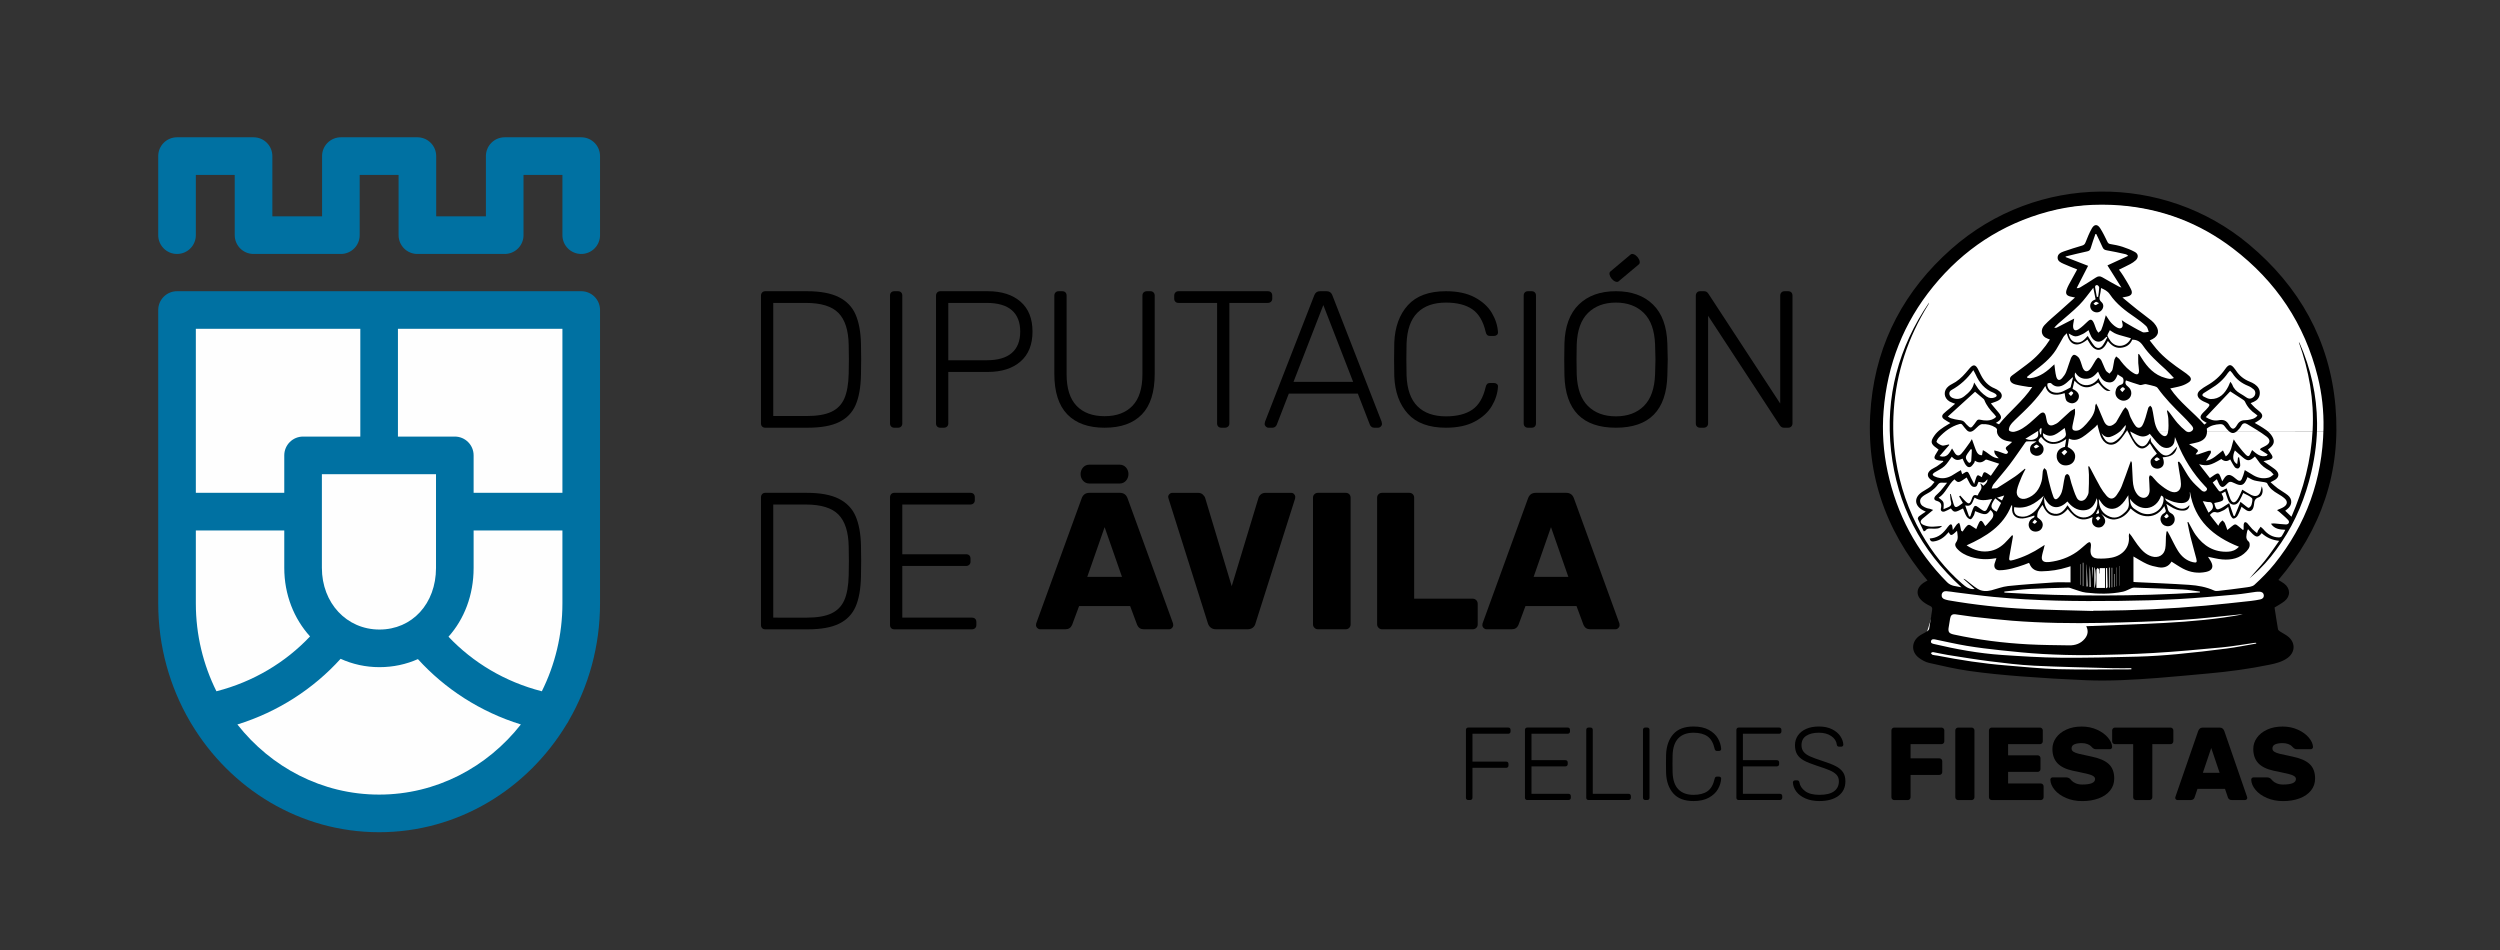
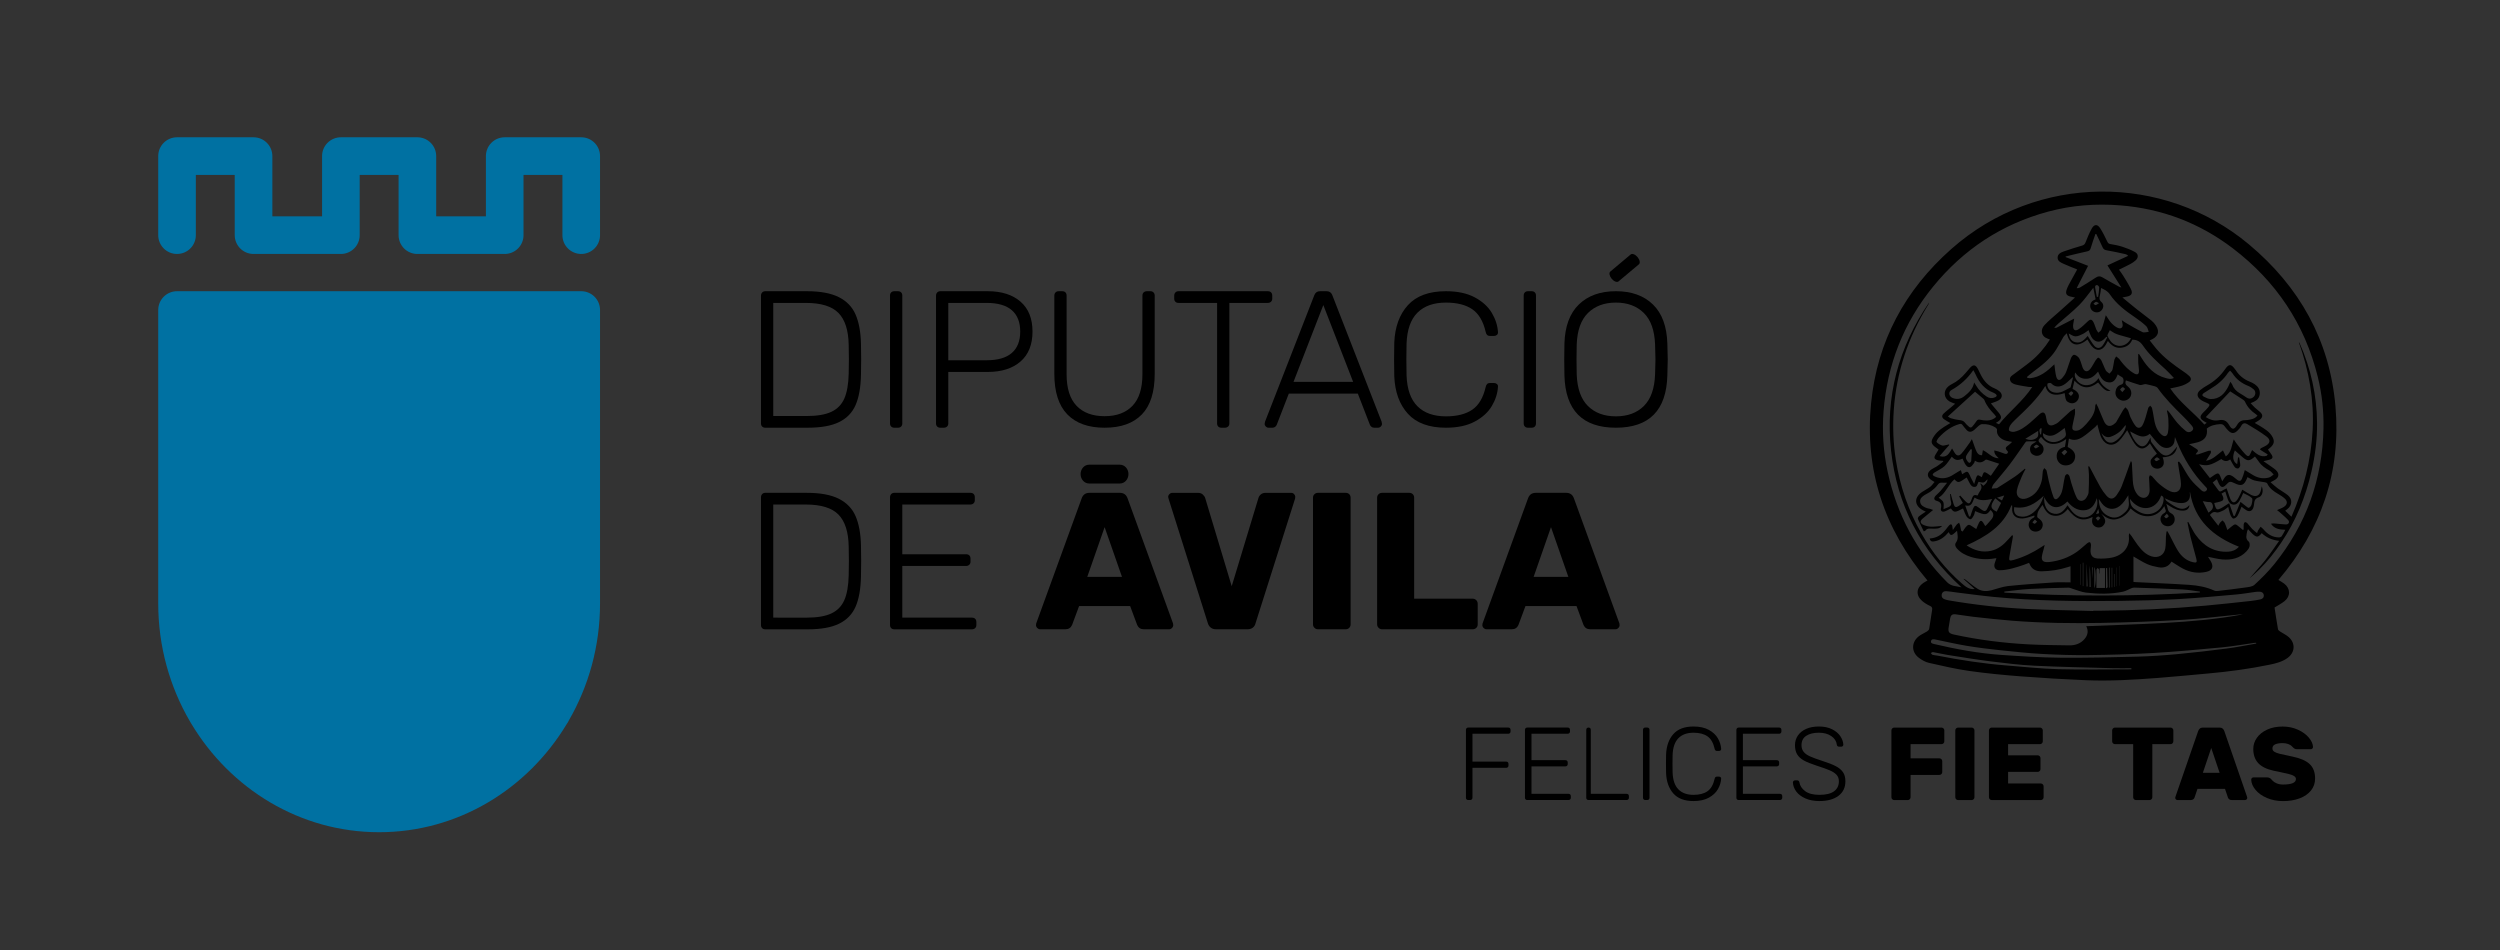
<svg xmlns="http://www.w3.org/2000/svg" xmlns:ns1="http://sodipodi.sourceforge.net/DTD/sodipodi-0.dtd" xmlns:ns2="http://www.inkscape.org/namespaces/inkscape" height="380" viewBox="0 0 26458.334 10054.167" width="1000" version="1.1" id="svg46" ns1:docname="logo-marca-navidad-2025.svg" ns2:version="1.4.2 (f4327f4, 2025-05-13)" style="clip-rule:evenodd;fill-rule:evenodd;image-rendering:optimizeQuality;shape-rendering:geometricPrecision;text-rendering:geometricPrecision">
  <rect x="0" y="0" width="26458.334" height="10054.167" fill="#333333" stroke="none" />
  <defs id="defs50" />
  <ns1:namedview pagecolor="#ffffff" bordercolor="#666666" borderopacity="1" objecttolerance="10" gridtolerance="10" guidetolerance="10" ns2:pageopacity="0" ns2:pageshadow="2" ns2:window-width="1861" ns2:window-height="945" id="namedview48" showgrid="false" ns2:zoom="0.41130045" ns2:cx="359.83428" ns2:cy="570.14282" ns2:window-x="23" ns2:window-y="33" ns2:window-maximized="0" ns2:current-layer="svg46" ns2:showpageshadow="2" ns2:pagecheckerboard="0" ns2:deskcolor="#d1d1d1" showguides="true" />
  <g id="g1" transform="matrix(0.72,0,0,0.72,797.541,367.727)" style="stroke-width:1.5">
    <g id="g22" style="stroke-width:1.374">
      <path d="m 7712.208,4046.301 v 2963.583 1349.058 c 0,628.335 -167.663,1216.677 -458.436,1720.373 -8.603,19.112 -19.185,36.932 -31.581,53.267 -573.812,953.281 -1594.836,1589.367 -2757.045,1589.367 -1165.609,0 -2189.29,-639.714 -2762.167,-1597.622 -7.824,-11.122 -14.769,-22.794 -20.953,-35.117 C 1387.735,9583.352 1218.075,8991.335 1218.075,8358.942 V 7009.884 4046.301 c 0,-152.684 123.769,-276.471 276.452,-276.471 h 2970.619 2970.61 c 152.684,0 276.452,123.787 276.452,276.471 z" id="path2" ns2:connector-curvature="0" style="fill:#0071a2;stroke-width:1.374" />
-       <path d="M 7159.295,7286.346 H 5854.095 v 550.522 c 0,400.56 -138.318,753.404 -369.592,1011.89 l 0.202,-0.192 c 360.027,379.845 831.674,663.91 1372.027,801.797 192.868,-387 302.564,-825.957 302.564,-1291.42 z M 6548.68,10138.254 C 5952.421,9953.283 5433.48,9615.95 5035.082,9177.423 l 0.028,-0.018 c -170.943,76.31 -361.53,118.381 -565.227,118.381 -204.623,0 -397.49,-43.913 -571.018,-122.852 l 0.174,0.082 c -398.911,440.625 -919.226,779.671 -1517.436,965.238 494.479,628.774 1244.804,1030.754 2083.543,1030.754 838.738,0 1589.055,-401.98 2083.533,-1030.754 z M 3449.711,8844.167 c 0,0 0.046,0.064 0.101,0.101 -235.892,-260.062 -379.011,-612.988 -379.011,-1007.4 V 7286.346 H 1770.997 v 1072.597 c 0,465.463 109.714,904.42 302.573,1291.42 542.405,-138.409 1015.527,-424.216 1376.141,-806.195 z M 5301.163,6459.362 H 3623.723 v 1377.506 c 0,516.495 363.775,905.996 846.159,905.996 481.679,0 831.28,-381.026 831.28,-905.996 z M 7159.295,4322.772 H 4741.617 v 1583.668 h 836.008 c 152.684,0 276.47,123.769 276.47,276.471 V 6733.432 H 7159.295 Z M 1770.997,6733.432 h 1299.803 v -550.522 c 0,-152.702 123.769,-276.471 276.452,-276.471 h 841.423 V 4322.772 H 1770.997 Z" id="path4" ns2:connector-curvature="0" style="fill:#fefefe;stroke-width:1.374" />
      <path d="M 7435.756,1507.218 H 6311.138 c -152.702,0 -276.47,123.759 -276.47,276.443 v 885.629 h -730.701 v -885.629 c 0,-152.684 -123.787,-276.443 -276.471,-276.443 H 3902.869 c -152.702,0 -276.461,123.759 -276.461,276.443 v 885.629 h -730.692 v -885.629 c 0,-152.684 -123.787,-276.443 -276.471,-276.443 H 1494.527 c -152.684,0 -276.452,123.759 -276.452,276.443 v 1162.1 c 0,152.693 123.769,276.471 276.452,276.471 152.702,0 276.471,-123.778 276.471,-276.471 v -885.629 h 571.778 v 885.629 c 0,152.693 123.787,276.471 276.471,276.471 h 1283.623 c 152.684,0 276.452,-123.778 276.452,-276.471 v -885.629 h 571.705 v 885.629 c 0,152.693 123.778,276.471 276.471,276.471 H 6311.138 c 152.684,0 276.443,-123.778 276.443,-276.471 v -885.629 h 571.714 v 885.629 c 0,152.693 123.759,276.471 276.461,276.471 152.684,0 276.452,-123.778 276.452,-276.471 V 1783.661 c 0,-152.684 -123.769,-276.443 -276.452,-276.443 z" id="path6" ns2:connector-curvature="0" style="fill:#0071a2;stroke-width:1.374" />
      <path d="m 21690.358,7237.696 254.986,730.618 h -509.99 z m -948.37,1501.338 h 372.469 c 45.856,0 78.298,-20.99 97.428,-63.025 l 103.145,-277.918 h 750.656 l 103.163,277.918 c 19.057,42.035 51.573,63.025 97.41,63.025 h 372.478 c 15.273,0 29.08,-6.157 41.54,-18.617 12.387,-12.387 18.617,-26.231 18.617,-41.549 0,-11.452 -0.98,-20.046 -2.867,-25.763 l -667.575,-1836.592 c -19.121,-55.366 -57.308,-83.08 -114.607,-83.08 h -446.965 c -57.308,0 -95.54,27.715 -114.616,83.08 l -667.575,1836.592 c -1.933,5.717 -2.867,14.311 -2.867,25.763 0,15.319 6.193,29.162 18.617,41.549 12.405,12.46 26.249,18.617 41.549,18.617 z" id="path8" ns2:connector-curvature="0" style="fill-rule:nonzero;stroke-width:1.374" />
      <path d="m 19206.283,8739.034 h 1332.329 c 20.98,0 38.672,-6.679 52.983,-20.037 14.348,-13.358 21.503,-30.546 21.503,-51.582 v -303.709 c 0,-21.008 -7.155,-38.682 -21.503,-53.011 -14.311,-14.32 -32.003,-21.485 -52.983,-21.485 h -859.555 V 6805.033 c 0,-20.981 -6.734,-38.159 -20.055,-51.554 -13.413,-13.34 -30.583,-20.046 -51.6,-20.046 h -401.119 c -19.093,0 -35.814,6.707 -50.115,20.046 -14.348,13.395 -21.504,30.573 -21.504,51.554 v 1862.383 c 0,19.13 7.156,35.823 21.504,50.134 14.301,14.329 31.022,21.485 50.115,21.485 z" id="path10" ns2:connector-curvature="0" style="fill-rule:nonzero;stroke-width:1.374" />
      <path d="m 18263.63,8739.034 h 409.759 c 20.98,0 38.196,-7.155 51.563,-21.485 13.321,-14.311 20.056,-31.004 20.056,-50.134 V 6805.033 c 0,-20.981 -6.735,-38.159 -20.056,-51.554 -13.367,-13.34 -30.583,-20.046 -51.563,-20.046 h -409.759 c -19.075,0 -35.795,6.707 -50.106,20.046 -14.329,13.395 -21.494,30.573 -21.494,51.554 v 1862.383 c 0,19.13 7.165,35.823 21.494,50.134 14.311,14.329 31.031,21.485 50.106,21.485 z" id="path12" ns2:connector-curvature="0" style="fill-rule:nonzero;stroke-width:1.374" />
      <path d="m 16768.055,8739.034 h 461.303 c 32.452,0 58.728,-8.081 78.793,-24.352 20.046,-16.198 32.928,-36.748 38.672,-61.577 l 581.627,-1833.724 c 1.888,-7.614 2.868,-16.198 2.868,-25.782 0,-15.273 -5.708,-29.107 -17.179,-41.549 -11.461,-12.387 -25.791,-18.617 -42.978,-18.617 h -375.356 c -28.631,0 -52.048,7.65 -70.189,22.905 -18.168,15.328 -30.088,33.441 -35.814,54.449 l -392.525,1295.057 -389.657,-1295.057 c -5.726,-19.084 -17.682,-36.758 -35.823,-53.002 -18.177,-16.198 -41.549,-24.352 -70.18,-24.352 h -375.356 c -17.187,0 -32.011,6.23 -44.398,18.617 -12.442,12.442 -18.645,26.276 -18.645,41.549 l 5.763,25.782 578.732,1833.724 c 7.604,24.829 21.503,45.379 41.568,61.577 20.046,16.272 46.276,24.352 78.774,24.352 z" id="path14" ns2:connector-curvature="0" style="fill-rule:nonzero;stroke-width:1.374" />
      <path d="m 15129.242,7237.696 254.967,730.618 h -509.99 z m -948.407,1501.338 h 372.497 c 45.846,0 78.288,-20.99 97.419,-63.025 l 103.145,-277.918 h 750.655 l 103.163,277.918 c 19.066,42.035 51.564,63.025 97.428,63.025 h 372.47 c 15.263,0 29.089,-6.157 41.512,-18.617 12.406,-12.387 18.645,-26.231 18.645,-41.549 0,-11.452 -0.98,-20.046 -2.877,-25.763 l -667.566,-1836.592 c -19.121,-55.366 -57.299,-83.08 -114.634,-83.08 h -446.937 c -57.308,0 -95.55,27.715 -114.607,83.08 l -667.593,1836.592 c -1.934,5.717 -2.868,14.311 -2.868,25.763 0,15.319 6.193,29.162 18.635,41.549 12.387,12.46 26.231,18.617 41.513,18.617 z m 1298.722,-2280.946 c 0,-76.346 -55.906,-138.226 -124.859,-138.226 h -454.019 c -68.934,0 -124.841,61.88 -124.841,138.226 0,76.346 55.907,138.235 124.841,138.235 h 454.019 c 68.953,0 124.859,-61.889 124.859,-138.235 z" id="path16" ns2:connector-curvature="0" style="fill-rule:nonzero;stroke-width:1.374" />
      <path d="m 12037.731,8739.904 h 1140.349 c 19.066,0 34.815,-5.735 47.275,-17.197 12.406,-11.48 18.617,-26.753 18.617,-45.865 v -42.997 c 0,-20.999 -5.707,-37.28 -17.178,-48.714 -11.453,-11.471 -27.697,-17.206 -48.714,-17.206 h -1022.838 v -759.588 h 936.881 c 19.075,0 34.824,-5.745 47.266,-17.206 12.433,-11.462 18.635,-26.735 18.635,-45.874 v -42.988 c 0,-21.008 -5.726,-37.262 -17.187,-48.742 -11.462,-11.461 -27.697,-17.197 -48.714,-17.197 h -936.881 v -730.921 h 999.915 c 19.066,0 34.815,-5.735 47.294,-17.197 12.386,-11.48 18.598,-26.753 18.598,-45.874 v -42.997 c 0,-20.99 -5.708,-37.252 -17.178,-48.732 -11.462,-11.462 -27.706,-17.179 -48.714,-17.179 h -1117.426 c -19.075,0 -34.348,6.23 -45.81,18.617 -11.48,12.46 -17.215,28.219 -17.215,47.294 v 1877.5 c 0,19.112 5.735,34.385 17.215,45.865 11.462,11.461 26.735,17.197 45.81,17.197 z" id="path18" ns2:connector-curvature="0" style="fill-rule:nonzero;stroke-width:1.374" />
      <path d="M 10258.529,8567.926 V 6905.411 h 478.455 c 223.487,0 383.436,49.218 479.929,147.608 96.42,98.445 146.582,254.665 150.402,468.66 1.888,57.335 2.868,128.056 2.868,212.108 0,85.985 -0.98,157.659 -2.868,214.994 -3.82,152.904 -25.323,273.731 -64.445,362.593 -39.176,88.871 -102.696,153.847 -190.531,194.911 -87.909,41.128 -208.242,61.642 -361.026,61.642 z m -117.502,171.979 h 624.624 c 194.82,0 348.539,-27.678 461.267,-83.135 112.692,-55.393 193.418,-139.005 242.122,-250.799 48.714,-111.794 74.945,-259.42 78.811,-442.86 1.86,-57.335 2.831,-133.746 2.831,-229.323 0,-93.608 -0.971,-169.111 -2.831,-226.446 -3.866,-173.839 -30.097,-317.177 -78.811,-429.951 -48.704,-112.738 -130.85,-198.218 -246.41,-256.553 -115.578,-58.261 -272.686,-87.405 -471.317,-87.405 h -610.286 c -19.084,0 -34.357,6.23 -45.818,18.617 -11.48,12.46 -17.216,28.219 -17.216,47.294 v 1877.5 c 0,19.112 5.736,34.385 17.216,45.865 11.461,11.461 26.734,17.197 45.818,17.197 z" id="path20" ns2:connector-curvature="0" style="fill-rule:nonzero;stroke-width:1.374" />
    </g>
-     <path d="m 23882.158,5776.312 h 51.591 c 19.075,0 34.824,-5.735 47.285,-17.206 12.387,-11.462 18.626,-26.735 18.626,-45.855 V 4130.985 l 1054.355,1610.924 c 15.273,22.932 35.356,34.403 60.185,34.403 h 63.034 c 19.066,0 34.394,-6.184 45.837,-18.626 11.462,-12.424 17.188,-28.173 17.188,-47.303 V 3835.751 c 0,-20.99 -5.726,-37.262 -17.188,-48.723 -11.443,-11.443 -27.715,-17.197 -48.705,-17.197 h -51.572 c -19.121,0 -34.394,6.23 -45.856,18.635 -11.452,12.442 -17.188,28.2 -17.188,47.285 V 5420.866 L 24002.509,3804.225 c -15.319,-22.932 -35.365,-34.394 -60.166,-34.394 h -60.185 c -19.084,0 -34.357,6.23 -45.819,18.635 -11.461,12.442 -17.197,28.2 -17.197,47.285 v 1877.5 c 0,19.121 5.736,34.394 17.197,45.855 11.462,11.471 26.735,17.206 45.819,17.206 z" id="path26" ns2:connector-curvature="0" style="fill-rule:nonzero;stroke-width:1.374" />
    <path d="m 22644.445,5609.089 c -171.914,0 -308.995,-50.601 -411.16,-151.877 -102.192,-101.221 -157.118,-255.884 -164.731,-463.988 -1.924,-55.723 -2.868,-129.11 -2.868,-220.161 0,-91.005 0.944,-164.411 2.868,-220.134 7.613,-208.058 63.034,-362.721 166.169,-464.015 103.155,-101.23 239.695,-151.868 409.722,-151.868 169.972,0 306.568,50.638 409.722,151.868 103.136,101.294 158.529,255.957 166.197,464.015 3.793,111.455 5.717,184.879 5.717,220.134 0,35.319 -1.924,108.688 -5.717,220.161 -7.668,208.104 -62.594,362.767 -164.777,463.988 -102.202,101.276 -239.227,151.877 -411.142,151.877 z m 0,167.224 c 490.878,0 743.033,-256.387 756.409,-769.153 3.812,-111.464 5.708,-189.515 5.708,-234.097 0,-44.582 -1.896,-122.605 -5.708,-234.087 -7.668,-252.649 -78.343,-444.015 -212.034,-574.059 -133.719,-130.026 -315.171,-195.085 -544.375,-195.085 -229.195,0 -410.711,65.059 -544.374,195.085 -133.746,130.044 -204.421,321.41 -212.035,574.059 -1.915,55.732 -2.859,133.773 -2.859,234.087 0,100.332 0.944,178.355 2.859,234.097 13.349,512.766 265.485,769.153 756.409,769.153 z m 338.506,-2402.131 -299.531,251.33 c -22.273,18.672 -67.45,1.502 -100.9,-38.379 -33.469,-39.864 -42.539,-87.35 -20.267,-106.022 l 299.522,-251.33 c 22.273,-18.69 67.45,-1.512 100.91,38.361 33.45,39.882 42.52,87.359 20.266,106.04 z" id="path28" ns2:connector-curvature="0" style="fill-rule:nonzero;stroke-width:1.374" />
    <path d="m 21352.264,5776.312 h 54.432 c 19.084,0 34.403,-5.735 45.855,-17.206 11.471,-11.462 17.206,-26.735 17.206,-45.855 V 3832.902 c 0,-19.084 -5.735,-34.412 -17.206,-45.874 -11.452,-11.443 -26.771,-17.197 -45.855,-17.197 h -54.432 c -19.093,0 -34.366,5.754 -45.828,17.197 -11.461,11.461 -17.206,26.79 -17.206,45.874 v 1880.349 c 0,19.121 5.745,34.394 17.206,45.855 11.462,11.471 26.735,17.206 45.828,17.206 z" id="path30" ns2:connector-curvature="0" style="fill-rule:nonzero;stroke-width:1.374" />
    <path d="m 20146.105,5776.312 c 169.954,0 311.304,-30.17 424.042,-90.566 112.673,-60.35 196.258,-136.549 250.68,-228.535 54.449,-91.949 84.546,-186.225 90.254,-282.838 1.896,-16.739 -3.363,-30.189 -15.75,-40.413 -12.441,-10.188 -27.22,-15.337 -44.407,-15.337 h -57.308 c -34.385,0 -55.421,19.515 -63.025,58.526 -36.327,157.942 -102.193,269.397 -197.706,334.411 -95.522,65.059 -224.476,97.529 -386.78,97.529 -179.574,0 -319.027,-49.19 -418.343,-147.69 -99.324,-98.445 -152.83,-249.855 -160.434,-454.239 -1.915,-53.863 -2.868,-132.821 -2.868,-236.882 0,-104.015 0.953,-181.131 2.868,-231.302 7.604,-204.329 61.11,-355.74 160.434,-454.23 99.316,-98.463 238.769,-147.7 418.343,-147.7 162.304,0 291.258,32.525 386.78,97.538 95.513,65.05 161.379,176.514 197.706,334.401 7.604,39.021 28.64,58.526 63.025,58.526 h 57.308 c 17.187,0 31.526,-4.609 42.978,-13.944 11.471,-9.272 17.179,-21.329 17.179,-36.217 v -5.561 c -5.708,-96.585 -35.805,-190.907 -90.254,-282.875 -54.422,-91.949 -138.007,-168.112 -250.68,-228.499 -112.738,-60.359 -254.088,-90.584 -424.042,-90.584 -248.334,0 -434.578,68.284 -558.722,204.824 -124.199,136.559 -191.026,320.054 -200.555,550.403 -1.951,52.012 -2.876,135.633 -2.876,250.799 0,113.333 0.925,195.076 2.876,245.228 9.529,230.395 76.356,413.835 200.555,550.394 124.144,136.559 310.388,204.833 558.722,204.833 z" id="path32" ns2:connector-curvature="0" style="fill-rule:nonzero;stroke-width:1.374" />
    <path d="m 18343.871,3973.354 438.389,1129.355 h -876.733 z m -805.105,1802.958 h 57.308 c 17.197,0 31.022,-4.755 41.549,-14.329 10.5,-9.547 17.628,-19.084 21.476,-28.668 l 177.649,-458.628 h 1014.263 l 177.641,458.628 c 3.811,9.583 10.967,19.121 21.494,28.668 10.472,9.574 24.361,14.329 41.54,14.329 h 57.308 c 15.273,0 28.649,-5.735 40.111,-17.206 11.461,-11.462 17.197,-24.811 17.197,-40.111 l -5.736,-31.554 -724.901,-1860.285 c -15.291,-38.205 -42.96,-57.326 -83.062,-57.326 h -97.41 c -40.147,0 -67.844,19.121 -83.117,57.326 l -724.874,1860.285 -5.726,31.554 c 0,15.3 5.726,28.649 17.188,40.111 11.443,11.471 24.801,17.206 40.102,17.206 z" id="path34" ns2:connector-curvature="0" style="fill-rule:nonzero;stroke-width:1.374" />
    <path d="m 16845.418,5776.312 h 51.564 c 19.075,0 34.833,-5.735 47.275,-17.206 12.424,-11.462 18.626,-26.735 18.626,-45.855 V 3941.809 h 564.44 c 19.066,0 34.833,-5.726 47.275,-17.197 12.415,-11.462 18.635,-26.744 18.635,-45.846 v -43.015 c 0,-20.99 -5.726,-37.262 -17.187,-48.723 -11.462,-11.443 -27.715,-17.197 -48.723,-17.197 h -1312.246 c -19.121,0 -34.384,6.23 -45.846,18.635 -11.462,12.442 -17.179,28.2 -17.179,47.285 v 43.015 c 0,19.103 5.717,34.385 17.179,45.846 11.462,11.471 26.725,17.197 45.846,17.197 h 567.307 v 1771.441 c 0,19.121 5.726,34.394 17.188,45.855 11.461,11.471 26.734,17.206 45.846,17.206 z" id="path36" ns2:connector-curvature="0" style="fill-rule:nonzero;stroke-width:1.374" />
    <path d="m 15129.214,5776.312 c 238.723,0 421.165,-65.004 547.224,-195.003 126.087,-130.008 189.112,-329.674 189.112,-599.117 V 3834.826 c 0,-18.809 -5.745,-34.357 -17.197,-46.625 -11.471,-12.222 -26.762,-18.37 -45.828,-18.37 h -51.591 c -19.103,0 -34.88,5.653 -47.285,16.959 -12.424,11.297 -18.617,27.339 -18.617,48.036 v 1155.851 c 0,207.252 -48.696,361.731 -146.124,463.456 -97.4,101.743 -233.986,152.61 -409.694,152.61 -177.668,0 -315.17,-50.867 -412.598,-152.61 -97.41,-101.725 -146.133,-256.204 -146.133,-463.456 V 3834.826 c 0,-20.697 -5.717,-36.739 -17.188,-48.036 -11.443,-11.306 -27.706,-16.959 -48.714,-16.959 h -51.563 c -19.121,0 -34.394,6.148 -45.847,18.37 -11.461,12.268 -17.187,27.816 -17.187,46.625 v 1147.367 c 0,267.528 63.483,466.773 190.54,597.706 126.994,130.961 309.866,196.413 548.69,196.413 z" id="path38" ns2:connector-curvature="0" style="fill-rule:nonzero;stroke-width:1.374" />
    <path d="m 12831.365,4784.542 v -842.733 h 564.439 c 164.255,0 287.428,35.832 369.583,107.488 82.128,71.665 123.219,176.303 123.219,313.888 0,137.585 -41.091,242.205 -123.219,313.86 -82.155,71.656 -205.328,107.497 -369.583,107.497 z m -117.502,991.77 h 51.591 c 19.084,0 34.852,-5.735 47.285,-17.206 12.396,-11.462 18.626,-26.735 18.626,-45.855 V 4956.521 h 578.75 c 204.384,0 365.314,-51.105 482.779,-153.362 117.474,-102.192 176.23,-248.875 176.23,-439.974 0,-191.063 -58.756,-337.745 -176.23,-440.011 -117.465,-102.192 -278.395,-153.343 -482.779,-153.343 h -696.252 c -19.084,0 -34.339,6.23 -45.819,18.635 -11.461,12.442 -17.197,28.2 -17.197,47.285 v 1877.5 c 0,19.121 5.736,34.394 17.197,45.855 11.48,11.471 26.735,17.206 45.819,17.206 z" id="path40" ns2:connector-curvature="0" style="fill-rule:nonzero;stroke-width:1.374" />
    <path d="m 12037.731,5776.312 h 54.44 c 19.084,0 34.394,-5.735 45.855,-17.206 11.453,-11.462 17.216,-26.735 17.216,-45.855 V 3832.902 c 0,-19.084 -5.763,-34.412 -17.216,-45.874 -11.461,-11.443 -26.771,-17.197 -45.855,-17.197 h -54.44 c -19.075,0 -34.348,5.754 -45.81,17.197 -11.48,11.461 -17.215,26.79 -17.215,45.874 v 1880.349 c 0,19.121 5.735,34.394 17.215,45.855 11.462,11.471 26.735,17.206 45.81,17.206 z" id="path42" ns2:connector-curvature="0" style="fill-rule:nonzero;stroke-width:1.374" />
    <path d="M 10258.529,5604.334 V 3941.809 h 478.455 c 223.487,0 383.436,49.218 479.929,147.635 96.42,98.436 146.582,254.656 150.402,468.642 1.888,57.326 2.868,128.047 2.868,212.108 0,86.003 -0.98,157.649 -2.868,214.994 -3.82,152.904 -25.323,273.722 -64.445,362.593 -39.176,88.862 -102.696,153.847 -190.531,194.92 -87.909,41.119 -208.242,61.632 -361.026,61.632 z m -117.502,171.979 h 624.624 c 194.82,0 348.539,-27.687 461.267,-83.135 112.692,-55.393 193.418,-139.014 242.122,-250.799 48.714,-111.794 74.945,-259.411 78.811,-442.86 1.86,-57.326 2.831,-133.727 2.831,-229.323 0,-93.58 -0.971,-169.111 -2.831,-226.428 -3.866,-173.866 -30.097,-317.186 -78.811,-429.979 -48.704,-112.719 -130.85,-198.218 -246.41,-256.534 -115.578,-58.27 -272.686,-87.423 -471.317,-87.423 h -610.286 c -19.084,0 -34.357,6.23 -45.818,18.635 -11.48,12.442 -17.216,28.2 -17.216,47.285 v 1877.5 c 0,19.121 5.736,34.394 17.216,45.855 11.461,11.471 26.734,17.206 45.818,17.206 z" id="path44" ns2:connector-curvature="0" style="fill-rule:nonzero;stroke-width:1.374" />
  </g>
  <g id="g3" transform="matrix(0.825,0,0,0.825,8104.778,860.76)" style="stroke-width:1.201">
    <path class="fil0" d="m 9010.673,9219.588 c -8.899,0 -15.939,-2.656 -21.252,-7.97 -5.313,-5.313 -7.97,-12.353 -7.97,-21.252 v -870.007 c 0,-8.899 2.656,-16.205 7.97,-21.916 5.313,-5.712 12.353,-8.634 21.252,-8.634 h 512.706 c 9.696,0 17.267,2.656 22.58,7.97 5.313,5.313 7.97,12.884 7.97,22.58 v 19.924 c 0,8.899 -2.922,15.939 -8.634,21.252 -5.844,5.313 -13.15,7.97 -21.916,7.97 h -458.248 v 357.301 h 431.683 c 9.696,0 17.267,2.656 22.58,7.97 5.313,5.313 7.97,12.884 7.97,22.58 v 19.924 c 0,8.767 -2.922,15.939 -8.634,21.252 -5.712,5.313 -13.15,7.97 -21.916,7.97 h -431.683 v 383.866 c 0,8.899 -2.922,15.939 -8.634,21.252 -5.844,5.313 -13.017,7.97 -21.916,7.97 z" id="path1-6" style="clip-rule:evenodd;fill:#000000;fill-rule:nonzero;stroke-width:31.778;image-rendering:optimizeQuality;shape-rendering:geometricPrecision;text-rendering:geometricPrecision" />
    <path id="1" class="fil0" d="m 9767.779,9219.588 c -8.899,0 -15.939,-2.656 -21.252,-7.97 -5.313,-5.313 -7.97,-12.353 -7.97,-21.252 v -870.007 c 0,-8.899 2.656,-16.205 7.97,-21.916 5.313,-5.712 12.353,-8.634 21.252,-8.634 h 518.019 c 9.696,0 17.267,2.656 22.58,7.97 5.313,5.313 7.97,12.884 7.97,22.58 v 19.924 c 0,8.899 -2.922,15.939 -8.634,21.252 -5.844,5.313 -13.15,7.97 -21.916,7.97 h -463.561 v 338.705 h 434.339 c 9.697,0 17.268,2.657 22.581,7.97 5.313,5.313 7.969,12.884 7.969,22.58 v 19.924 c 0,8.899 -2.922,15.939 -8.633,21.252 -5.845,5.313 -13.15,7.97 -21.917,7.97 h -434.339 v 351.988 h 474.187 c 9.696,0 17.267,2.656 22.58,7.97 5.313,5.313 7.97,12.751 7.97,22.58 v 19.924 c 0,8.899 -2.922,15.939 -8.634,21.252 -5.844,5.313 -13.149,7.97 -21.916,7.97 z" style="clip-rule:evenodd;fill:#000000;fill-rule:nonzero;stroke-width:31.778;image-rendering:optimizeQuality;shape-rendering:geometricPrecision;text-rendering:geometricPrecision" />
-     <path id="2" class="fil0" d="m 10554.106,9219.588 c -8.9,0 -15.94,-2.656 -21.253,-7.97 -5.313,-5.313 -7.969,-12.353 -7.969,-21.252 v -871.335 c 0,-8.899 2.656,-15.939 7.969,-21.252 5.313,-5.313 12.353,-7.97 21.253,-7.97 h 25.236 c 8.767,0 15.939,2.656 21.252,7.97 5.313,5.313 7.97,12.353 7.97,21.252 v 820.862 h 458.248 c 9.696,0 17.267,2.656 22.58,7.97 5.313,5.313 7.97,12.751 7.97,22.58 v 19.924 c 0,8.899 -2.922,15.939 -8.634,21.252 -5.844,5.313 -13.15,7.97 -21.916,7.97 z" style="clip-rule:evenodd;fill:#000000;fill-rule:nonzero;stroke-width:31.778;image-rendering:optimizeQuality;shape-rendering:geometricPrecision;text-rendering:geometricPrecision" />
+     <path id="2" class="fil0" d="m 10554.106,9219.588 c -8.9,0 -15.94,-2.656 -21.253,-7.97 -5.313,-5.313 -7.969,-12.353 -7.969,-21.252 v -871.335 c 0,-8.899 2.656,-15.939 7.969,-21.252 5.313,-5.313 12.353,-7.97 21.253,-7.97 c 8.767,0 15.939,2.656 21.252,7.97 5.313,5.313 7.97,12.353 7.97,21.252 v 820.862 h 458.248 c 9.696,0 17.267,2.656 22.58,7.97 5.313,5.313 7.97,12.751 7.97,22.58 v 19.924 c 0,8.899 -2.922,15.939 -8.634,21.252 -5.844,5.313 -13.15,7.97 -21.916,7.97 z" style="clip-rule:evenodd;fill:#000000;fill-rule:nonzero;stroke-width:31.778;image-rendering:optimizeQuality;shape-rendering:geometricPrecision;text-rendering:geometricPrecision" />
    <path id="3" class="fil0" d="m 11281.989,9219.588 c -8.899,0 -15.939,-2.656 -21.252,-7.97 -5.313,-5.313 -7.969,-12.353 -7.969,-21.252 v -871.335 c 0,-8.899 2.656,-15.939 7.969,-21.252 5.313,-5.313 12.353,-7.97 21.252,-7.97 h 25.237 c 8.767,0 15.939,2.656 21.252,7.97 5.313,5.313 7.97,12.353 7.97,21.252 v 871.335 c 0,8.899 -2.657,15.939 -7.97,21.252 -5.313,5.313 -12.485,7.97 -21.252,7.97 z" style="clip-rule:evenodd;fill:#000000;fill-rule:nonzero;stroke-width:31.778;image-rendering:optimizeQuality;shape-rendering:geometricPrecision;text-rendering:geometricPrecision" />
    <path id="4" class="fil0" d="m 11900.956,9232.871 c -115.16,0 -201.496,-32.542 -259.01,-97.627 -57.646,-65.085 -88.594,-152.617 -92.977,-262.33 -0.93,-23.909 -1.329,-62.959 -1.329,-116.886 0,-54.857 0.399,-94.705 1.329,-119.543 4.383,-109.847 35.331,-197.246 92.977,-262.33 57.514,-65.085 143.85,-97.627 259.01,-97.627 78.766,0 144.249,14.345 196.449,43.168 52.333,28.823 91.118,65.085 116.355,108.917 25.237,43.832 39.184,88.727 41.84,134.818 v 2.656 c 0,7.04 -2.656,12.884 -7.969,17.267 -5.446,4.383 -11.955,6.641 -19.924,6.641 h -26.565 c -15.939,0 -25.768,-9.298 -29.222,-27.893 -16.869,-75.312 -47.419,-128.442 -91.649,-159.391 -44.364,-30.948 -104.136,-46.489 -179.315,-46.489 -83.282,0 -147.968,23.51 -193.925,70.397 -46.091,46.887 -70.929,119.144 -74.382,216.506 -0.93,23.909 -1.329,60.701 -1.329,110.245 0,49.544 0.399,87.266 1.329,112.902 3.453,97.361 28.291,169.618 74.382,216.506 45.957,46.887 110.643,70.397 193.925,70.397 75.179,0 134.951,-15.541 179.315,-46.489 44.23,-30.948 74.78,-84.211 91.649,-159.391 3.454,-18.596 13.283,-27.893 29.222,-27.893 h 26.565 c 7.969,0 14.743,2.391 20.455,7.305 5.844,4.782 8.235,11.29 7.438,19.26 -2.656,46.09 -16.603,90.986 -41.84,134.818 -25.237,43.832 -64.022,80.094 -116.355,108.917 -52.2,28.69 -117.683,43.168 -196.449,43.168 z" style="clip-rule:evenodd;fill:#000000;fill-rule:nonzero;stroke-width:31.778;image-rendering:optimizeQuality;shape-rendering:geometricPrecision;text-rendering:geometricPrecision" />
    <path id="5" class="fil0" d="m 12479.942,9219.588 c -8.766,0 -15.939,-2.656 -21.119,-7.97 -5.446,-5.313 -7.969,-12.353 -7.969,-21.252 v -870.007 c 0,-8.899 2.523,-16.205 7.969,-21.916 5.18,-5.712 12.353,-8.634 21.119,-8.634 h 518.02 c 9.829,0 17.267,2.656 22.58,7.97 5.313,5.313 7.97,12.884 7.97,22.58 v 19.924 c 0,8.899 -2.79,15.939 -8.634,21.252 -5.711,5.313 -13.017,7.97 -21.916,7.97 h -463.561 v 338.705 h 434.339 c 9.829,0 17.268,2.657 22.581,7.97 5.313,5.313 7.969,12.884 7.969,22.58 v 19.924 c 0,8.899 -2.789,15.939 -8.634,21.252 -5.711,5.313 -13.016,7.97 -21.916,7.97 h -434.339 v 351.988 h 474.187 c 9.829,0 17.267,2.656 22.58,7.97 5.313,5.313 7.97,12.751 7.97,22.58 v 19.924 c 0,8.899 -2.79,15.939 -8.634,21.252 -5.711,5.313 -13.017,7.97 -21.916,7.97 z" style="clip-rule:evenodd;fill:#000000;fill-rule:nonzero;stroke-width:31.778;image-rendering:optimizeQuality;shape-rendering:geometricPrecision;text-rendering:geometricPrecision" />
    <path id="6" class="fil0" d="m 13515.981,9232.871 c -69.069,0 -128.973,-11.29 -179.978,-33.87 -50.872,-22.58 -89.79,-52.068 -116.887,-88.329 -26.963,-36.394 -41.308,-75.312 -43.168,-116.886 0,-7.173 2.657,-13.283 7.97,-18.596 5.313,-5.313 11.954,-7.97 19.923,-7.97 h 26.566 c 15.939,0 25.768,8.899 29.221,26.565 6.243,42.504 30.55,79.695 73.054,111.573 42.504,31.878 103.604,47.817 183.299,47.817 84.212,0 146.773,-15.275 187.948,-45.825 41.176,-30.55 61.764,-73.32 61.764,-128.177 0,-33.738 -9.962,-61.365 -29.885,-83.016 -19.924,-21.651 -48.88,-40.777 -87.001,-57.115 -37.988,-16.338 -95.635,-37.058 -172.673,-61.764 -68.14,-22.182 -121.536,-43.832 -160.055,-65.085 -38.519,-21.252 -67.077,-47.419 -85.672,-78.367 -18.596,-30.948 -27.894,-70.397 -27.894,-118.215 0,-45.161 12.22,-85.938 36.527,-122.2 24.44,-36.261 59.639,-64.819 105.596,-85.672 46.091,-20.854 100.948,-31.214 164.704,-31.214 65.616,0 121.801,11.689 168.688,35.199 47.021,23.51 82.352,53.13 106.261,88.993 23.908,35.863 36.793,71.991 38.519,108.253 0,7.04 -2.391,13.283 -7.305,18.596 -4.782,5.313 -11.689,7.97 -20.588,7.97 h -26.565 c -6.11,0 -12.353,-1.992 -18.596,-5.977 -6.11,-3.985 -9.696,-10.892 -10.626,-20.588 -5.313,-44.231 -28.956,-80.758 -71.061,-109.581 -41.973,-28.823 -94.971,-43.168 -158.727,-43.168 -68.139,0 -122.332,13.283 -162.711,39.848 -40.246,26.565 -60.436,66.413 -60.436,119.543 0,34.535 9.165,63.092 27.229,85.672 18.198,22.58 45.427,42.106 81.688,58.443 36.394,16.338 89.923,36.129 160.719,59.107 72.656,22.979 129.372,45.161 170.017,66.413 40.777,21.252 71.593,46.887 92.313,77.039 20.854,30.151 31.214,69.069 31.214,116.886 0,79.695 -29.62,141.858 -88.993,186.62 -59.24,44.629 -140.795,67.077 -244.399,67.077 z" style="clip-rule:evenodd;fill:#000000;fill-rule:nonzero;stroke-width:31.778;image-rendering:optimizeQuality;shape-rendering:geometricPrecision;text-rendering:geometricPrecision" />
  </g>
  <g id="g2" transform="matrix(0.825,0,0,0.825,12618.49,-4.438)" style="fill:#000000;fill-opacity:1;stroke-width:1.201">
    <path class="fil1" d="m 9611.31,9338.998 c 9.696,0 18.064,3.586 25.104,10.626 7.173,7.04 10.759,15.541 10.759,25.237 v 140.795 c 0,9.696 -3.586,18.197 -10.759,25.237 -7.04,7.04 -15.408,10.626 -25.104,10.626 h -397.148 v 181.971 h 370.583 c 9.696,0 18.064,3.586 25.237,10.626 7.04,7.04 10.626,15.541 10.626,25.237 v 140.795 c 0,9.696 -3.586,18.197 -10.626,25.237 -7.173,7.04 -15.541,10.626 -25.237,10.626 h -370.583 v 286.903 c 0,9.696 -3.586,18.197 -10.626,25.237 -7.173,7.04 -15.541,10.626 -25.237,10.626 h -174.001 c -9.829,0 -18.197,-3.586 -25.237,-10.626 -7.173,-7.04 -10.626,-15.541 -10.626,-25.237 v -858.053 c 0,-9.696 3.453,-18.197 10.626,-25.237 7.04,-7.04 15.408,-10.626 25.237,-10.626 z" id="path2-4" style="clip-rule:evenodd;fill:#000000;fill-opacity:1;fill-rule:nonzero;stroke-width:31.778;image-rendering:optimizeQuality;shape-rendering:geometricPrecision;text-rendering:geometricPrecision" />
    <path id="path3-9" class="fil1" d="m 9823.831,10268.777 c -9.829,0 -18.197,-3.586 -25.237,-10.626 -7.173,-7.04 -10.626,-15.541 -10.626,-25.237 v -858.053 c 0,-9.696 3.454,-18.197 10.626,-25.237 7.04,-7.04 15.408,-10.626 25.237,-10.626 h 174.001 c 9.697,0 18.065,3.586 25.237,10.626 7.04,7.04 10.626,15.541 10.626,25.237 v 858.053 c 0,9.696 -3.586,18.197 -10.626,25.237 -7.172,7.04 -15.54,10.626 -25.237,10.626 z" style="clip-rule:evenodd;fill:#000000;fill-opacity:1;fill-rule:nonzero;stroke-width:31.778;image-rendering:optimizeQuality;shape-rendering:geometricPrecision;text-rendering:geometricPrecision" />
    <path id="path4-7" class="fil1" d="m 10465.378,9907.492 h 379.748 c 9.829,0 18.197,-3.586 25.37,-10.626 7.04,-7.04 10.493,-15.54 10.493,-25.237 v -140.795 c 0,-9.696 -3.453,-18.197 -10.493,-25.237 -7.173,-7.04 -15.541,-10.626 -25.37,-10.626 h -379.748 v -143.452 h 409.103 c 9.696,0 18.064,-3.586 25.104,-10.626 7.172,-7.04 10.758,-15.541 10.758,-25.237 v -140.795 c 0,-9.696 -3.586,-18.197 -10.758,-25.237 -7.04,-7.04 -15.408,-10.626 -25.104,-10.626 h -618.967 c -9.829,0 -18.197,3.586 -25.237,10.626 -7.173,7.04 -10.626,15.541 -10.626,25.237 v 858.053 c 0,9.696 3.453,18.197 10.626,25.237 7.04,7.04 15.408,10.626 25.237,10.626 h 629.46 c 9.829,0 18.197,-3.586 25.369,-10.626 7.04,-7.04 10.494,-15.541 10.494,-25.237 v -140.795 c 0,-9.696 -3.454,-18.197 -10.494,-25.237 -7.172,-7.039 -15.54,-10.626 -25.369,-10.626 h -419.596 z" style="clip-rule:evenodd;fill:#000000;fill-opacity:1;fill-rule:nonzero;stroke-width:31.778;image-rendering:optimizeQuality;shape-rendering:geometricPrecision;text-rendering:geometricPrecision" />
-     <path id="path5" class="fil1" d="m 11800.142,9587.382 c 0,7.97 -2.79,14.877 -8.634,20.588 -5.712,5.712 -12.087,8.634 -19.26,8.634 h -174.001 c -12.353,0 -22.049,-1.594 -29.222,-4.649 -7.04,-3.055 -15.009,-8.634 -23.908,-16.603 -1.727,-1.727 -7.439,-7.704 -17.268,-17.931 -9.696,-10.227 -24.971,-19.26 -45.825,-27.229 -20.72,-7.97 -44.895,-11.954 -72.389,-11.954 -37.989,0 -69.203,5.047 -93.642,15.275 -24.307,10.228 -36.527,27.628 -36.527,52.466 0,17.666 7.571,31.613 22.58,41.84 15.142,10.228 38.386,19.26 69.733,27.229 31.48,7.97 86.204,19.924 164.04,35.863 100.15,20.322 173.603,52.2 220.49,95.634 47.02,43.434 70.398,105.331 70.398,185.956 0,58.443 -17.401,109.581 -52.466,153.413 -34.934,43.833 -83.681,77.438 -146.109,100.948 -62.427,23.51 -132.958,35.199 -211.856,35.199 -76.109,0 -145.178,-13.283 -207.208,-39.848 -61.897,-26.565 -110.644,-61.1 -146.108,-103.604 -35.332,-42.504 -53.927,-86.337 -55.787,-131.497 0,-7.97 2.922,-14.877 8.634,-20.588 5.844,-5.712 12.22,-8.634 19.26,-8.634 h 174.001 c 19.525,0 36.394,6.243 50.474,18.596 2.656,2.656 9.829,10.36 21.252,23.244 11.556,12.884 29.089,24.307 52.466,34.535 23.51,10.227 51.138,15.275 83.016,15.275 109.847,0 164.703,-23.51 164.703,-70.398 0,-15.009 -7.703,-27.628 -23.244,-37.855 -15.408,-10.228 -37.324,-18.861 -65.749,-25.901 -28.291,-7.04 -73.452,-17.267 -135.482,-30.55 l -59.771,-11.954 c -90.321,-19.525 -156.734,-52.068 -199.238,-97.627 -42.505,-45.559 -63.757,-106.526 -63.757,-182.635 0,-51.404 15.541,-98.955 46.489,-142.787 31.081,-43.833 75.047,-78.766 132.162,-104.932 57.115,-26.167 122.863,-39.184 197.246,-39.184 71.725,0 137.341,13.548 196.581,40.512 59.373,26.963 106.128,60.834 140.131,101.612 34.136,40.777 52.068,80.625 53.795,119.543 z" style="clip-rule:evenodd;fill:#000000;fill-opacity:1;fill-rule:nonzero;stroke-width:31.778;image-rendering:optimizeQuality;shape-rendering:geometricPrecision;text-rendering:geometricPrecision" />
    <path id="path6-7" class="fil1" d="m 12549.277,9338.998 c 9.829,0 18.197,3.586 25.237,10.626 7.173,7.04 10.626,15.541 10.626,25.237 v 140.795 c 0,9.696 -3.453,18.197 -10.626,25.237 -7.04,7.04 -15.408,10.626 -25.237,10.626 h -233.773 v 681.395 c 0,9.696 -3.453,18.197 -10.626,25.237 -7.039,7.04 -15.407,10.626 -25.236,10.626 h -174.002 c -9.696,0 -18.064,-3.586 -25.237,-10.626 -7.039,-7.04 -10.626,-15.541 -10.626,-25.237 v -681.395 h -233.773 c -9.696,0 -18.064,-3.586 -25.236,-10.626 -7.04,-7.04 -10.626,-15.541 -10.626,-25.237 v -140.795 c 0,-9.696 3.586,-18.197 10.626,-25.237 7.172,-7.04 15.54,-10.626 25.236,-10.626 z" style="clip-rule:evenodd;fill:#000000;fill-opacity:1;fill-rule:nonzero;stroke-width:31.778;image-rendering:optimizeQuality;shape-rendering:geometricPrecision;text-rendering:geometricPrecision" />
    <path id="path7" class="fil1" d="m 13528.201,10219.632 c 3.587,8.899 5.313,15.54 5.313,19.923 0,7.97 -2.922,14.877 -8.633,20.588 -5.712,5.712 -12.619,8.634 -20.588,8.634 h -167.36 c -15.01,0 -26.831,-3.321 -35.199,-9.962 -8.368,-6.641 -13.947,-14.345 -16.603,-23.244 l -37.192,-110.245 h -353.315 l -37.191,110.245 c -2.657,8.899 -8.103,16.603 -16.604,23.244 -8.368,6.641 -20.056,9.962 -35.198,9.962 h -167.361 c -7.969,0 -14.743,-2.922 -20.588,-8.634 -5.711,-5.711 -8.633,-12.618 -8.633,-20.588 0,-4.383 1.859,-11.024 5.313,-19.923 l 289.559,-836.801 c 4.516,-12.353 11.556,-22.846 21.253,-31.214 9.829,-8.368 22.58,-12.618 38.519,-12.618 h 215.177 c 15.939,0 28.823,4.25 38.52,12.618 9.829,8.368 16.868,18.861 21.252,31.214 z m -349.331,-300.186 -107.588,-318.781 -107.589,318.781 z" style="clip-rule:evenodd;fill:#000000;fill-opacity:1;fill-rule:nonzero;stroke-width:31.778;image-rendering:optimizeQuality;shape-rendering:geometricPrecision;text-rendering:geometricPrecision" />
    <path id="path8-5" class="fil1" d="m 14376.956,9587.382 c 0,7.97 -2.922,14.877 -8.633,20.588 -5.712,5.712 -12.22,8.634 -19.26,8.634 h -174.002 c -12.352,0 -22.181,-1.594 -29.221,-4.649 -7.04,-3.055 -15.009,-8.634 -23.909,-16.603 -1.726,-1.727 -7.571,-7.704 -17.267,-17.931 -9.696,-10.227 -24.971,-19.26 -45.825,-27.229 -20.853,-7.97 -44.895,-11.954 -72.39,-11.954 -38.121,0 -69.335,5.047 -93.642,15.275 -24.307,10.228 -36.527,27.628 -36.527,52.466 0,17.666 7.571,31.613 22.581,41.84 15.142,10.228 38.253,19.26 69.733,27.229 31.48,7.97 86.071,19.924 164.039,35.863 100.018,20.322 173.603,52.2 220.491,95.634 46.887,43.434 70.397,105.331 70.397,185.956 0,58.443 -17.533,109.581 -52.466,153.413 -34.933,43.833 -83.68,77.438 -146.108,100.948 -62.428,23.51 -133.091,35.199 -211.856,35.199 -76.109,0 -145.179,-13.283 -207.208,-39.848 -62.03,-26.565 -110.644,-61.1 -146.108,-103.604 -35.465,-42.504 -53.927,-86.337 -55.787,-131.497 0,-7.97 2.922,-14.877 8.634,-20.588 5.711,-5.712 12.22,-8.634 19.259,-8.634 h 174.002 c 19.525,0 36.394,6.243 50.473,18.596 2.657,2.656 9.83,10.36 21.253,23.244 11.555,12.884 28.955,24.307 52.466,34.535 23.51,10.227 51.137,15.275 83.016,15.275 109.846,0 164.703,-23.51 164.703,-70.398 0,-15.009 -7.704,-27.628 -23.244,-37.855 -15.541,-10.228 -37.457,-18.861 -65.749,-25.901 -28.292,-7.04 -73.452,-17.267 -135.482,-30.55 l -59.771,-11.954 c -90.322,-19.525 -156.735,-52.068 -199.239,-97.627 -42.504,-45.559 -63.756,-106.526 -63.756,-182.635 0,-51.404 15.541,-98.955 46.489,-142.787 30.948,-43.833 75.046,-78.766 132.161,-104.932 57.115,-26.167 122.864,-39.184 197.246,-39.184 71.726,0 137.209,13.548 196.582,40.512 59.373,26.963 105.995,60.834 140.131,101.612 34.136,40.777 52.067,80.625 53.794,119.543 z" style="clip-rule:evenodd;fill:#000000;fill-opacity:1;fill-rule:nonzero;stroke-width:31.778;image-rendering:optimizeQuality;shape-rendering:geometricPrecision;text-rendering:geometricPrecision" />
  </g>
-   <path id="path22" style="fill:#ffffff;fill-opacity:1;stroke-width:11.682" d="m 22250.938,2160.177 c -630.254,0.354 -1234.562,254.478 -1680.015,706.482 -445.453,452.004 -695.571,1064.872 -695.343,1703.81 0.196,607.409 226.682,1192.332 634.121,1637.678 -20.767,57.389 -31.293,116.86 -31.264,176.63 0.04,106.511 -183.354,480.135 -83.747,529.489 772.533,382.778 2475.339,151.42 3319.227,121.649 630.85,-0.329 40.69,-372.633 281.549,-751.344 340.568,-535.489 633.413,-1075.988 633.415,-1714.929 H 22252.23 l 2376.651,-1.757 c -0.448,-638.945 -251.219,-1251.545 -697.158,-1703.066 -445.939,-451.521 -1050.525,-704.984 -1680.785,-704.642 z" ns1:nodetypes="cscccssscccsc" />
  <path d="m 24113.291,6137.928 c 20.814,13.048 42.457,24.335 61.512,39.04 66.378,51.052 68.552,132.86 3.106,185.258 -31.481,25.164 -68.139,43.803 -105.625,67.31 11.495,73.938 22.989,152.328 36.555,230.304 1.656,9.216 13.979,18.018 23.195,24.231 30.342,20.297 65.033,35.416 91.646,59.647 73.522,67.103 64.618,164.858 -17.088,222.123 -55.608,38.936 -120.018,55.195 -184.947,68.553 -216.013,44.528 -434.202,74.144 -653.943,93.509 -176.974,15.637 -353.844,33.551 -531.025,47.014 -252.88,19.261 -506.172,34.69 -759.88,24.128 -229.681,-9.527 -459.261,-23.196 -688.529,-40.8 -183.084,-14.084 -366.272,-31.688 -548.008,-57.472 -142.801,-20.297 -283.945,-53.33 -424.779,-85.225 -37.486,-8.492 -74.454,-29.306 -105.729,-52.398 -83.774,-61.822 -83.154,-167.964 0,-231.132 25.681,-19.468 56.747,-31.688 84.086,-49.084 9.839,-6.213 21.436,-17.087 23.196,-27.442 11.599,-66.274 20.193,-133.066 31.066,-199.445 3.625,-22.058 -0.62,-33.966 -23.196,-44.114 -29.306,-13.255 -57.886,-30.963 -82.222,-51.984 -68.657,-59.337 -62.959,-137.934 11.703,-189.918 14.082,-9.838 29.718,-17.501 44.942,-26.303 -458.33,-543.969 -666.992,-1169.642 -596.886,-1877.331 64.722,-653.219 358.296,-1196.774 848.107,-1630.458 910.655,-806.168 2252.818,-799.333 3149.39,-50.638 534.232,446.111 855.353,1014.311 916.865,1712.679 61.305,696.608 -151.085,1309.337 -603.512,1839.948 z m -1534.153,20.711 c 9.734,0.932 16.777,1.76 23.92,2.175 188.78,9.32 377.766,16.154 566.338,28.892 90.195,6.11 179.874,21.953 263.856,60.165 11.183,5.074 25.89,5.903 38.419,4.349 95.268,-11.08 190.538,-21.953 285.394,-35.726 35.416,-5.178 79.116,-7.767 102.622,-29.306 75.077,-68.864 148.082,-141.662 211.872,-220.881 336.55,-418.151 507.827,-897.71 518.805,-1433.809 3.727,-184.43 -16.257,-366.892 -60.579,-546.351 -138.141,-559.709 -441.763,-1011.412 -898.331,-1359.457 -352.394,-268.619 -751.388,-420.636 -1194.495,-455.327 -257.953,-20.193 -512.178,-0.725 -762.054,66.689 -490.846,132.549 -894.914,399.615 -1215.517,792.602 -312.836,383.564 -485.875,824.497 -524.709,1317.103 -16.982,215.806 -2.795,431.095 42.975,643.07 97.135,449.942 303.207,841.376 629.195,1169.125 44.218,44.425 94.751,40.076 152.741,53.848 -433.062,-392.47 -681.591,-872.028 -745.486,-1443.75 -63.995,-572.654 78.288,-1094.98 401.481,-1569.465 -1.14,8.492 -4.557,16.258 -9.011,23.507 -211.87,342.557 -336.86,713.176 -364.198,1116.105 -11.908,175.11 -5.591,349.495 21.436,522.533 43.389,277.317 132.549,539.206 272.244,783.49 113.494,198.617 253.604,375.383 426.331,526.158 39.662,34.587 79.218,66.275 136.794,59.751 -39.971,-36.037 -80.047,-72.074 -120.122,-108.11 12.219,0.621 19.675,6.835 27.339,12.634 41.318,31.688 80.461,66.999 124.679,93.82 43.596,26.406 94.233,27.649 143.94,14.912 59.025,-15.119 117.119,-38.626 177.077,-44.942 161.337,-16.879 323.296,-27.649 485.254,-38.315 57.68,-3.831 115.876,-0.621 175.731,-0.621 v -170.761 c -11.598,3.728 -21.125,6.835 -30.653,9.838 -89.159,28.477 -180.701,42.043 -274.004,43.803 -60.267,1.139 -107.591,-20.814 -129.751,-81.6 -0.933,-2.589 -3.833,-4.453 -6.421,-7.352 -16.984,6.628 -33.655,13.773 -50.846,19.572 -83.982,28.477 -168.274,57.058 -258.16,58.197 -43.595,0.621 -65.238,-29.513 -53.536,-71.142 5.177,-18.329 12.219,-36.14 19.156,-56.437 -6.937,0.725 -11.908,1.036 -16.672,1.864 -85.951,15.015 -170.968,10.562 -254.225,-15.533 -57.161,-18.018 -109.456,-44.839 -149.222,-91.542 -15.948,-18.743 -22.263,-41.111 -7.248,-61.822 28.581,-39.35 15.326,-79.633 10.563,-123.333 -17.915,15.533 -30.963,30.134 -47.013,39.868 -24.232,14.705 -31.791,-8.699 -41.422,-25.371 -43.493,51.881 -92.163,90.092 -159.371,98.687 -25.37,3.314 -37.175,-7.456 -41.525,-31.273 73.214,-5.488 124.162,-35.208 175.525,-101.379 10.666,-13.669 20.4,-28.27 32.62,-40.386 13.98,-13.98 25.784,-10.148 30.444,9.216 2.693,11.184 3.418,22.782 6.318,42.975 16.775,-24.128 27.959,-42.043 41.109,-58.404 6.318,-7.767 16.466,-12.53 24.853,-18.743 3.522,8.698 8.286,17.086 10.461,26.199 4.556,18.95 7.662,38.315 11.494,57.472 l 15.947,9.423 c 10.873,-15.844 20.4,-33.034 33.033,-47.428 26.302,-30.03 34.897,-30.134 66.999,-7.663 13.774,9.63 28.168,18.433 43.908,28.581 10.769,-25.164 19.053,-48.153 30.342,-69.485 12.218,-23.093 26.095,-22.989 41.007,-1.346 8.388,12.323 15.326,25.681 23.609,39.661 7.664,-7.042 14.084,-12.22 19.469,-18.226 15.74,-17.501 31.481,-34.898 46.393,-53.123 q 42.249,-51.777 -6.318,-95.477 c -1.346,-1.139 -3.21,-1.657 -4.971,-2.278 -37.796,54.573 -55.298,55.816 -161.751,10.563 -4.452,15.637 -6.42,32.516 -13.979,46.081 -8.803,15.74 -21.851,39.04 -34.483,39.972 -13.982,0.932 -34.173,-16.776 -43.183,-31.584 -15.533,-25.474 -24.543,-54.987 -36.243,-82.843 -85.432,45.771 -95.581,45.667 -128.097,-0.104 -21.954,10.977 -42.975,23.921 -65.652,31.998 -25.58,9.113 -45.98,-5.592 -40.388,-30.963 9.424,-42.768 2.485,-68.242 -45.148,-81.29 -31.067,-8.492 -31.895,-32.205 -8.388,-56.333 15.739,-16.154 33.655,-30.134 48.255,-47.117 23.921,-27.649 45.875,-56.955 71.142,-88.539 -22.575,0 -37.073,1.45 -51.053,-0.311 -24.023,-3.003 -37.382,6.42 -51.673,26.51 -17.294,24.232 -41.525,44.218 -65.342,62.65 -20.814,16.051 -45.875,26.51 -68.242,40.697 -27.442,17.397 -54.47,38.419 -48.774,74.87 5.798,38.004 38.936,52.502 70.934,64.721 10.355,3.935 21.955,4.453 32.723,7.352 8.077,2.175 15.844,5.592 33.448,11.909 -40.696,33.551 -74.869,62.029 -109.249,89.988 -31.584,25.681 -30.238,52.295 7.662,68.76 24.647,10.666 52.709,17.501 79.531,18.226 38.004,1.139 76.216,-4.867 117.015,-8.077 -27.545,33.241 -64.411,28.788 -99.1,28.995 -28.893,0.207 -59.234,-8.077 -79.219,22.886 -1.968,3.003 -8.699,2.796 -16.259,4.971 -21.332,-44.321 -42.975,-86.882 -61.821,-130.685 -2.9,-6.627 4.764,-22.161 12.012,-27.96 21.85,-17.294 45.978,-31.791 71.556,-49.084 -13.462,-6.524 -21.747,-10.148 -29.721,-14.498 -92.68,-49.706 -96.925,-135.552 -9.215,-193.957 27.96,-18.64 58.61,-33.655 85.328,-53.952 17.396,-13.255 30.03,-32.93 46.289,-51.466 -14.498,-8.802 -22.264,-13.462 -30.032,-18.225 -52.398,-32.309 -54.675,-78.598 -4.245,-114.117 18.225,-12.841 39.868,-20.711 58.509,-33.034 23.816,-15.844 46.081,-33.862 69.07,-50.949 l -4.66,-7.87 c -13.877,-1.139 -27.96,-1.036 -41.63,-3.521 -52.604,-9.63 -60.06,-27.96 -30.548,-72.384 9.217,-13.876 17.5,-28.374 26.407,-42.975 -9.009,-6.938 -14.394,-11.598 -20.296,-15.637 -63.894,-44.114 -68.346,-69.174 -23.92,-132.549 36.243,-51.777 88.123,-84.293 140.935,-115.773 8.905,-5.281 17.811,-10.459 28.064,-16.569 -25.164,-15.015 -47.119,-26.096 -66.688,-40.386 -24.233,-17.811 -26.407,-38.315 -5.282,-59.647 19.985,-20.193 43.388,-37.176 65.238,-55.608 18.847,-15.947 37.487,-31.998 57.163,-48.774 -22.99,-9.113 -42.044,-14.187 -58.508,-23.817 -64.722,-37.694 -69.382,-116.912 -10.046,-162.891 10.459,-8.077 21.748,-15.43 33.552,-21.228 58.094,-28.374 104.9,-70.417 146.736,-118.673 14.705,-16.983 28.995,-34.38 43.802,-51.363 35.417,-40.593 60.374,-37.59 85.745,10.666 10.872,20.711 20.607,42.043 31.273,62.961 32.412,63.789 77.146,114.634 145.7,141.765 17.708,7.042 34.794,17.708 49.395,29.823 35.519,29.513 35.209,69.278 -3.831,94.234 -24.646,15.844 -55.091,22.782 -84.086,34.173 -0.519,-1.76 -0.519,1.657 1.139,3.624 26.2,31.377 52.605,62.547 78.908,93.82 38.729,46.081 34.483,71.349 -16.982,102.208 -2.797,1.657 -5.489,3.314 -11.703,7.145 13.876,6.213 23.818,10.666 33.448,15.015 110.286,-137.831 252.361,-244.387 351.773,-395.266 -14.705,0 -26.718,1.553 -38.211,-0.311 -46.082,-7.559 -92.68,-13.773 -137.83,-25.371 -26.096,-6.731 -54.469,-20.193 -59.44,-51.363 -5.178,-31.998 23.714,-45.15 44.114,-60.786 58.301,-44.735 119.087,-86.468 175.834,-132.963 79.943,-65.55 146.633,-143.422 202.551,-231.029 -17.707,-7.456 -34.586,-12.323 -48.98,-21.229 -43.39,-26.924 -51.363,-85.121 -9.527,-130.582 46.703,-50.742 101.69,-93.924 153.156,-140.316 55.092,-49.499 110.285,-98.791 170.553,-152.742 -22.677,-4.763 -34.484,-7.042 -46.288,-9.63 -44.839,-10.148 -57.161,-31.998 -41.525,-75.698 6.109,-17.19 13.566,-34.173 22.264,-50.224 28.893,-53.641 58.508,-106.868 88.539,-161.337 -49.085,-20.193 -97.549,-38.522 -144.666,-59.958 -28.478,-12.944 -62.442,-27.131 -62.546,-64.204 -0.105,-40.179 34.794,-55.919 66.586,-67.103 63.27,-22.264 127.578,-42.147 191.988,-61.097 19.468,-5.696 29.307,-14.29 36.97,-33.966 19.467,-50.12 39.971,-100.447 66.273,-147.254 26.407,-47.014 60.165,-47.635 88.953,-2.382 28.271,44.425 51.26,92.37 74.456,139.901 7.248,14.808 12.841,23.817 31.273,26.924 44.114,7.352 88.435,15.74 130.79,29.513 45.253,14.601 90.194,32.412 131.719,55.298 36.762,20.297 38.524,58.508 7.975,87.192 -16.88,15.844 -36.97,28.995 -57.473,39.972 -38.936,20.918 -79.219,39.35 -120.019,59.44 15.741,22.368 31.686,42.561 44.839,64.307 28.064,46.082 57.161,91.853 81.082,140.109 22.782,45.771 7.249,71.038 -42.561,80.668 -12.737,2.485 -25.37,4.971 -46.909,9.113 54.159,44.528 103.036,85.846 153.053,125.507 51.259,40.593 104.383,78.805 155.123,119.812 18.019,14.498 33.862,33.034 46.6,52.398 44.321,67.621 21.228,123.54 -65.965,156.677 23.921,30.238 46.29,60.372 70.521,88.953 81.497,96.098 182.566,169 285.603,239.624 21.85,15.015 44.01,30.238 62.857,48.67 23.507,22.885 22.989,45.874 -3.832,64.825 -23.61,16.776 -50.948,30.031 -78.598,38.729 -38.211,12.116 -78.286,18.433 -119.087,27.649 99.517,147.978 244.491,250.601 360.989,382.425 l 24.957,-18.329 c -10.045,-5.799 -17.19,-9.527 -23.92,-13.669 -51.985,-31.791 -54.367,-53.848 -11.08,-97.341 18.018,-18.122 36.968,-35.623 52.708,-55.608 18.329,-23.3 12.841,-31.998 -14.498,-43.286 -25.992,-10.77 -53.226,-22.264 -74.352,-40.075 -35.416,-29.72 -33.655,-66.792 1.968,-96.409 21.849,-18.122 46.081,-33.862 70.832,-47.946 76.836,-43.493 141.557,-99.308 192.091,-172.417 41.215,-59.647 64.826,-58.197 107.386,1.45 2.382,3.314 5.075,6.42 7.353,9.838 35.415,54.883 83.464,94.13 144.251,118.569 18.846,7.559 37.796,16.154 54.468,27.649 35.416,24.542 58.612,57.265 54.367,102.933 -3.728,40.386 -26.717,67.206 -62.962,83.568 -9.734,4.349 -19.571,8.284 -33.965,14.394 17.5,18.329 31.377,34.38 46.91,48.774 17.192,15.947 36.761,29.409 53.848,45.46 30.86,29.202 29.513,55.712 -4.454,81.704 -15.739,12.012 -33.55,21.229 -53.019,33.344 18.536,10.666 35.417,19.779 51.673,29.927 48.464,30.238 99.101,58.404 130.584,108.628 31.479,50.224 25.68,85.639 -18.744,123.644 -7.559,6.524 -15.327,12.841 -23.507,19.779 14.289,19.986 28.892,38.315 41.11,57.99 13.98,22.368 6.836,39.454 -17.914,47.324 -19.883,6.317 -40.594,10.148 -70.728,17.501 31.378,21.643 57.162,38.626 82.015,56.748 20.4,14.912 42.872,28.477 58.922,47.428 27.752,32.723 20.608,67.31 -15.326,91.335 -13.255,8.802 -27.96,15.223 -50.637,27.338 28.166,24.128 51.154,46.496 76.836,65.343 34.483,25.267 73.212,45.046 106.247,72.074 51.052,41.732 47.323,106.143 -5.075,146.529 -7.869,6.11 -15.637,12.219 -22.573,17.708 22.782,21.953 44.216,42.56 65.962,63.478 127.992,-291.297 207.523,-595.746 224.196,-916.039 16.672,-320.603 -38.213,-629.608 -146.322,-930.744 4.349,2.9 6.938,6.11 8.595,9.734 118.983,269.344 181.84,551.322 184.636,845.519 1.657,173.971 -20.503,346.181 -59.957,515.803 -62.237,267.998 -164.134,519.22 -318.222,747.97 -69.796,103.658 -146.735,201.723 -236.518,288.916 -32.516,31.584 -66.792,61.304 -100.24,91.853 53.434,-64.514 111.529,-124.265 163.304,-189.09 52.503,-65.757 98.687,-136.484 150.258,-208.661 -75.699,-8.181 -134.723,-35.416 -184.844,-81.497 -36.036,46.081 -54.885,47.531 -97.133,7.663 -16.053,-15.223 -30.445,-32.102 -47.326,-49.913 -4.245,10.562 -8.802,17.604 -9.837,25.06 -5.487,37.383 -22.367,75.284 17.914,107.593 10.358,8.284 11.599,36.451 7.147,52.709 -5.076,18.536 -19.055,36.14 -32.826,50.638 -69.59,73.523 -159.163,92.474 -255.157,84.397 -50.95,-4.246 -100.966,-18.329 -150.879,-27.856 8.697,13.669 19.468,29.306 28.891,45.667 34.691,60.372 17.707,100.24 -50.016,114.427 -85.018,17.811 -166.827,5.488 -243.353,-34.587 -41.214,-21.539 -79.632,-48.567 -121.882,-74.766 -30.239,53.33 -80.359,70.727 -139.488,59.854 -40.696,-7.456 -82.221,-17.293 -119.708,-34.173 -49.498,-22.368 -95.374,-52.605 -143.422,-79.737 v 269.034 z m 1116.313,-372.38 c -272.763,-108.214 -469.722,-278.25 -518.185,-580.627 -2.071,6.11 -2.175,10.977 -1.45,15.844 8.802,60.475 -21.643,100.447 -82.428,102.518 -27.962,0.932 -57.163,-3.417 -84.086,-10.977 -31.377,-8.906 -60.995,-24.024 -99.62,-39.765 10.977,15.326 15.534,26.51 23.716,32.102 31.789,21.746 63.581,44.218 97.857,61.615 47.946,24.335 95.891,28.477 136.07,-17.708 0.725,-0.828 3.418,0.207 5.178,0.414 -5.801,32.827 -25.89,51.259 -59.026,53.952 -54.781,4.556 -101.483,-16.879 -146.218,-45.046 -12.012,-7.559 -23.922,-15.429 -40.697,-26.303 6.006,19.261 11.495,31.48 13.463,44.218 3.934,26.096 13.669,44.114 39.971,57.162 34.484,17.086 44.839,63.375 27.855,95.891 -15.532,29.72 -44.734,44.528 -79.633,38.522 -31.066,-5.385 -51.259,-25.06 -60.062,-54.469 -9.318,-31.273 3.936,-64.618 33.658,-81.394 18.741,-10.459 25.266,-21.125 15.427,-41.111 -4.659,-9.527 -6.523,-20.4 -11.079,-35.208 -41.836,65.032 -95.27,105.936 -170.864,107.696 -73.42,1.76 -132.653,-32.412 -185.984,-82.326 -34.898,57.265 -80.564,96.512 -143.007,112.046 -66.896,16.569 -119.501,-13.669 -169.001,-58.508 32.102,41.525 67.207,80.151 20.09,129.546 -20.09,21.022 -58.198,23.507 -82.43,8.698 -33.032,-20.297 -40.696,-48.152 -28.166,-102.415 -109.56,56.023 -183.498,22.264 -263.441,-83.465 -37.799,46.496 -83.154,79.323 -146.425,70.831 -65.757,-8.802 -94.13,-59.958 -120.226,-114.841 -16.154,23.714 -33.759,44.114 -45.048,67.621 -8.387,17.501 -11.802,39.143 -10.872,58.715 0.415,8.802 16.673,17.19 26.302,24.956 22.99,18.64 36.141,41.836 30.86,71.867 -6.213,35.416 -34.276,58.197 -71.245,59.751 -35.725,1.45 -63.478,-18.018 -73.834,-51.984 -9.528,-31.17 5.384,-70.52 34.69,-86.882 15.016,-8.284 29.824,-14.705 21.954,-31.066 -41.215,10.977 -80.565,28.166 -120.952,30.755 -69.692,4.349 -119.811,-32.205 -113.08,-109.663 0.725,-8.906 0.105,-18.019 0.105,-27.028 l -8.181,-2.071 c -85.121,220.052 -268.514,330.544 -474.172,423.536 82.842,54.884 166.1,78.494 259.195,57.576 75.284,-16.879 131.41,-62.857 180.597,-119.501 14.188,-16.361 29.202,-31.895 43.907,-47.738 6.214,9.32 6.939,14.394 6.111,19.158 -11.909,68.242 -24.025,136.484 -36.245,204.726 -8.491,47.324 -2.071,53.434 44.841,40.075 105.726,-30.134 203.793,-77.044 295.23,-138.038 9.01,-6.006 18.225,-11.701 32.827,-21.125 -4.143,17.294 -6.524,27.856 -9.113,38.418 -7.144,28.581 -16.982,56.851 -20.814,85.95 -5.075,38.522 13.877,57.369 52.398,57.887 9.217,0.104 18.434,0 27.546,-1.036 105.003,-12.634 202.759,-46.496 289.537,-107.075 39.144,-27.338 73.316,-61.615 110.596,-91.749 7.766,-6.213 21.953,-13.565 28.064,-10.459 7.143,3.624 11.494,18.225 11.804,28.167 0.517,17.19 -3.831,34.483 -4.763,51.777 -3.004,58.197 19.468,89.471 76.525,92.37 49.292,2.485 100.138,0 148.497,-9.527 116.084,-22.989 194.371,-111.424 180.08,-228.13 -0.932,-7.249 1.968,-15.015 4.247,-30.859 11.701,14.601 18.847,22.471 24.853,31.17 20.916,30.238 40.075,61.718 62.235,90.92 40.284,53.227 83.465,103.865 150.982,124.161 69.485,20.814 130.479,-12.427 143.318,-83.154 7.561,-41.732 4.557,-85.328 7.146,-128.096 1.036,-17.604 4.038,-35.001 6.109,-52.502 l 10.252,-2.382 c 8.802,16.051 17.915,32.102 26.407,48.256 28.062,53.123 52.709,108.421 84.604,159.059 36.658,58.094 86.882,102.933 156.573,119.605 40.697,9.734 47.842,2.796 37.074,-38.729 -19.676,-75.905 -41.526,-151.292 -60.477,-227.404 -12.84,-51.674 -22.161,-104.279 -33.138,-156.47 l 9.01,-2.589 c 5.074,9.423 10.045,18.847 15.326,28.167 20.607,36.347 38.419,74.662 62.651,108.421 84.397,117.741 195.923,186.087 345.351,177.802 41.112,-2.278 79.219,-16.051 113.081,-52.398 z m -944.103,-1195.117 c -27.855,25.163 -67.205,35.415 -106.66,22.989 -36.243,-11.287 -69.382,-32.93 -101.173,-48.67 16.88,46.289 39.144,96.305 80.255,134.724 37.383,34.794 74.559,30.134 103.554,-11.598 12.323,-17.811 21.436,-38.004 31.79,-56.748 3.626,17.501 2.071,37.797 11.288,50.224 29.617,39.765 59.648,80.565 96.202,113.495 42.251,38.108 84.81,31.687 124.163,-9.941 16.982,-18.018 32.1,-37.797 51.362,-60.579 -14.394,78.08 -59.855,110.389 -154.193,114.634 23.3,57.68 13.878,97.134 -27.441,114.634 -35.105,14.808 -80.358,0.207 -93.613,-34.173 -6.421,-16.776 -10.459,-41.939 -2.381,-55.091 14.702,-23.817 39.245,-41.525 62.649,-64.514 -9.63,-12.841 -24.335,-30.963 -37.487,-50.224 -12.839,-18.743 -24.128,-38.626 -36.451,-58.405 -52.813,70.52 -110.594,73.523 -161.544,2.9 -33.033,-45.874 -55.712,-99.205 -78.804,-141.351 -25.268,33.758 -51.363,78.39 -86.778,113.702 -62.548,62.34 -139.799,48.877 -182.876,-28.063 -12.635,-22.678 -19.158,-48.981 -27.029,-74.041 -6.834,-21.85 -11.597,-44.321 -18.742,-72.074 -10.977,12.53 -16.568,21.125 -24.232,27.338 -44.114,35.933 -86.053,75.387 -133.792,105.728 -41.835,26.717 -90.403,42.354 -143.216,15.74 -4.866,32.205 -9.32,60.993 -13.461,88.642 67.309,33.862 90.61,75.387 75.076,129.442 -12.634,44.114 -55.609,70.002 -108.524,65.239 -42.871,-3.832 -77.769,-40.697 -82.119,-85.121 -6.42,-64.618 34.068,-99.93 86.986,-110.803 4.245,-25.474 8.492,-51.466 13.565,-82.325 -46.496,33.552 -91.128,52.813 -143.836,51.259 -55.402,-1.657 -90.921,-34.794 -122.608,-74.455 -35.312,36.451 -35.002,45.978 1.035,75.698 26.303,21.746 33.552,59.026 17.191,88.539 -16.155,29.202 -51.985,43.389 -83.983,33.034 -30.03,-9.734 -48.566,-28.995 -50.637,-61.718 -2.072,-32.619 12.632,-56.334 42.56,-70.728 7.663,-3.624 14.29,-9.32 26.716,-17.604 -41.421,0 -72.901,-0.725 -104.381,0.621 -5.8,0.207 -12.427,7.87 -16.568,13.566 -54.989,77.355 -107.388,156.574 -164.756,232.064 -54.364,71.556 -114.426,138.762 -170.656,208.869 -9.838,12.323 -13.256,29.72 -19.573,44.839 17.19,-1.139 34.484,-1.864 51.673,-3.728 4.764,-0.518 9.425,-3.728 13.773,-6.524 60.995,-38.936 122.919,-76.526 182.566,-117.43 36.451,-24.957 69.486,-54.884 104.072,-82.533 l 6.006,4.556 c -13.566,26.82 -29.099,52.916 -40.179,80.772 -19.054,47.946 -41.938,95.891 -50.948,146.011 -11.391,64.1 39.04,103.554 101.38,83.257 89.677,-29.202 138.657,-97.341 161.232,-185.155 8.491,-33.241 6.939,-68.864 12.014,-103.14 1.759,-11.391 10.044,-21.85 15.325,-32.827 8.491,9.113 21.85,16.983 24.645,27.546 9.528,35.312 13.67,71.97 22.783,107.385 14.807,56.851 28.892,114.117 49.189,169.104 12.114,32.827 31.479,32.93 55.297,6.938 32.722,-35.623 41.422,-80.669 48.67,-126.336 5.177,-33.137 10.563,-66.482 18.848,-98.894 2.381,-9.423 15.429,-22.368 23.61,-22.368 8.179,0 20.297,12.737 23.817,22.368 8.594,23.817 11.805,49.499 19.882,73.523 17.914,52.709 32.619,107.282 57.99,156.263 22.161,42.768 72.695,40.282 99.93,-0.311 11.597,-17.397 23.091,-38.419 24.439,-58.508 4.039,-61.925 4.141,-124.058 3.831,-186.19 -0.208,-29.202 -4.969,-58.508 -7.561,-87.71 l 9.633,-1.967 c 5.797,10.252 11.908,20.4 17.499,30.859 33.448,62.961 65.447,126.854 100.862,188.779 18.639,32.62 40.697,63.893 65.446,92.06 36.865,41.836 74.145,39.868 106.351,-5.281 21.125,-29.72 41.006,-61.615 54.365,-95.27 31.067,-78.494 57.887,-158.645 86.571,-238.174 3.521,-9.734 7.353,-19.261 10.977,-28.892 7.353,8.181 9.838,14.808 10.253,21.539 3.313,62.236 5.592,124.576 9.629,186.811 3.21,50.431 13.463,99.205 44.426,140.937 24.127,32.413 58.404,46.703 87.296,38.004 27.028,-8.181 46.599,-37.901 46.494,-78.908 -0.206,-43.803 -4.97,-87.607 -6.317,-131.41 -0.311,-8.802 5.904,-17.708 9.114,-26.613 7.767,4.039 17.293,6.42 23.093,12.427 25.473,26.51 47.22,57.369 75.491,80.254 36.762,29.824 75.387,60.682 118.465,78.597 65.446,27.131 113.703,-7.559 111.632,-78.183 -1.554,-52.502 -14.084,-104.797 -21.643,-157.091 -3.624,-25.06 -7.353,-50.224 -10.977,-75.284 l 12.013,-4.66 c 8.284,10.252 17.707,19.779 24.645,30.859 32.308,51.984 59.959,107.386 97.029,155.642 33.759,44.011 76.217,81.601 117.224,119.294 13.772,12.737 36.761,18.743 52.089,-0.621 15.221,-19.261 -3.522,-32.412 -14.602,-44.01 -129.65,-136.381 -227.405,-292.851 -296.992,-467.236 -6.111,-15.326 -12.841,-30.445 -22.472,-53.538 -2.9,23.921 -2.796,39.144 -6.835,53.227 -19.054,66.792 -96.927,84.5 -155.951,31.17 -38.006,-34.38 -68.037,-77.458 -103.865,-119.294 z m -546.039,-658.811 c -33.552,39.661 -68.346,73.006 -120.019,76.216 -53.021,3.21 -93.717,-19.779 -121.573,-66.585 -18.64,36.244 8.18,90.713 55.504,118.569 60.58,35.726 145.391,10.977 190.852,-58.508 22.573,63.582 67.309,104.382 126.231,132.031 -32.93,11.391 -55.713,-5.178 -75.387,-22.989 -20.815,-18.64 -37.487,-41.732 -56.126,-62.961 -96.41,73.005 -167.24,67.724 -250.291,-19.364 -6.834,29.306 -13.669,58.404 -20.296,87.192 55.608,25.267 77.355,59.751 63.997,100.24 -12.116,36.451 -51.054,60.372 -86.986,49.395 -16.568,-5.074 -37.486,-15.43 -44.01,-29.306 -10.77,-22.989 -11.392,-50.741 -16.154,-75.698 -112.669,38.936 -180.081,10.459 -204.832,-76.112 -85.948,141.455 -205.451,249.876 -321.948,361.093 -19.157,18.225 -38.109,37.901 -51.57,60.268 -8.905,14.705 -16.361,44.425 -9.112,51.466 11.701,11.287 37.486,15.74 54.987,12.012 63.478,-13.773 114.635,-52.295 163.511,-92.681 35.416,-29.306 67.828,-62.029 102.311,-92.474 35.106,-30.963 58.197,-22.989 67.932,22.471 3.831,17.915 6.317,36.14 11.288,53.744 10.561,37.59 32.93,50.327 69.174,37.072 18.846,-6.938 37.899,-16.776 52.915,-29.823 41.628,-36.14 80.358,-75.595 121.884,-111.838 15.015,-13.048 34.69,-20.814 52.191,-30.963 0.105,20.297 3.107,41.007 -0.207,60.683 -6.214,37.072 -17.605,73.316 -23.715,110.492 -3.52,21.125 -11.597,50.534 14.602,59.647 17.915,6.213 45.046,1.553 61.822,-8.595 25.681,-15.429 47.945,-38.108 68.242,-60.683 49.602,-55.194 94.027,-113.599 94.648,-193.232 0,-5.799 4.556,-11.495 9.32,-22.575 8.387,16.051 14.704,26.303 19.364,37.279 21.124,49.706 40.801,100.033 62.859,149.221 26.093,58.301 68.553,66.482 116.186,23.714 5.281,-4.763 11.288,-9.527 14.705,-15.43 23.921,-41.215 46.91,-82.947 71.142,-123.851 6.835,-11.494 17.087,-20.814 25.785,-31.17 9.32,10.977 21.746,20.504 27.441,33.137 10.77,24.024 15.43,50.949 26.925,74.559 15.533,31.688 31.894,64.1 53.951,91.231 21.954,26.924 53.951,22.678 71.039,-7.559 14.289,-25.371 23.817,-53.848 32.825,-81.808 10.977,-33.862 18.226,-68.863 29.202,-102.726 3.005,-9.216 13.774,-15.947 20.919,-23.817 6.421,8.181 16.258,15.533 18.64,24.75 7.352,29.513 12.738,59.751 17.396,89.885 10.563,68.139 23.404,135.035 76.424,185.672 36.243,34.587 66.896,29.202 75.594,-19.882 8.077,-45.357 5.488,-93.095 3.625,-139.591 -1.244,-29.306 -9.838,-58.301 -15.118,-87.503 l 7.868,-3.21 c 7.559,9.009 15.534,17.604 22.575,26.924 27.235,35.726 52.294,73.316 81.706,107.075 26.715,30.548 56.332,59.129 88.123,84.397 20.4,16.258 47.116,15.429 67.31,-4.453 21.229,-20.918 5.177,-41.422 -7.973,-56.851 -29.721,-35.001 -61.304,-68.449 -94.131,-100.551 -94.338,-92.267 -186.812,-185.983 -263.752,-293.99 -6.213,-8.699 -18.95,-14.705 -29.825,-17.811 -31.273,-8.905 -63.064,-16.154 -94.853,-22.989 -6.628,-1.45 -14.291,1.553 -21.437,2.692 -14.393,2.278 -30.238,9.838 -42.768,6.213 -49.396,-14.187 -97.754,-31.895 -146.218,-48.256 -12.634,27.649 -4.143,46.392 22.16,66.482 46.912,35.83 44.84,104.072 0,133.274 -29.098,18.95 -60.578,19.986 -89.883,3.107 -30.55,-17.501 -47.221,-47.014 -43.08,-82.118 4.141,-35.001 21.85,-64.721 58.094,-75.491 17.811,-5.281 23.506,-14.187 25.993,-31.273 4.037,-26.51 -2.28,-45.15 -28.271,-56.333 -10.873,-4.66 -20.09,-13.358 -32.102,-21.539 -18.743,44.943 -38.108,91.542 -97.652,84.604 -62.857,-7.353 -86.778,-57.576 -110.284,-113.599 z m 1530.217,2570.107 c -9.113,0 -18.226,-0.725 -27.235,0.105 -206.279,19.675 -412.145,45.77 -618.839,57.886 -281.563,16.569 -563.747,26.303 -845.724,31.895 -316.876,6.317 -633.856,1.657 -950.109,-23.196 -138.349,-10.873 -276.282,-26.717 -414.216,-41.939 -61.822,-6.835 -122.919,-18.95 -184.74,-25.888 -35.105,-3.935 -50.017,10.562 -56.023,45.667 -4.764,28.167 -8.595,56.541 -13.877,84.5 -10.561,55.194 -0.31,72.177 54.677,84.086 259.507,56.54 522.43,89.574 787.321,103.761 143.836,7.766 288.192,8.181 432.234,10.666 63.996,1.036 121.158,-18.226 163.72,-68.656 34.38,-40.697 42.041,-86.26 16.464,-134.102 279.388,-11.287 556.293,-19.365 832.678,-34.691 276.075,-15.326 551.528,-38.936 823.565,-90.092 z m -1582.202,-36.14 v -2.382 c 18.433,0 36.865,0.105 55.298,0 377.352,-3.624 754.08,-20.296 1129.878,-53.847 161.544,-14.394 322.778,-32.93 484.011,-50.224 33.345,-3.624 66.585,-9.423 99.516,-16.154 23.714,-4.764 39.351,-21.022 36.346,-45.564 -3.002,-24.542 -21.849,-35.623 -46.08,-35.933 -13.254,-0.207 -26.613,0.104 -39.766,1.864 -68.759,9.113 -137.208,21.643 -206.177,27.649 -202.447,17.811 -404.895,37.279 -607.654,48.359 -209.179,11.391 -418.875,16.983 -628.365,19.468 -443.729,5.281 -887.353,0.518 -1329.633,-42.147 -133.896,-12.944 -267.272,-31.687 -400.755,-48.049 -34.276,-4.142 -68.448,-10.977 -102.931,-12.841 -24.854,-1.346 -44.425,12.841 -47.636,38.626 -3.002,23.714 9.838,41.007 33.655,48.153 12.634,3.832 25.372,7.87 38.315,10.148 276.8,47.635 555.671,78.494 836.095,91.542 231.755,10.769 463.923,14.601 695.883,21.436 z m -411.109,-2610.389 c 3.106,26.924 4.867,45.978 7.767,64.721 3.416,22.057 6.005,44.528 12.218,65.86 11.806,40.593 34.484,46.185 62.858,14.187 16.672,-18.743 32.102,-40.49 41.318,-63.582 18.847,-47.117 31.792,-96.616 50.121,-143.94 6.005,-15.43 20.503,-37.383 32.205,-38.212 15.429,-1.036 34.898,13.255 47.531,25.992 11.598,11.598 17.605,29.513 23.818,45.46 7.766,19.882 12.425,40.904 19.984,60.89 18.952,50.327 53.021,56.437 85.123,13.462 20.607,-27.545 35.414,-59.543 54.365,-88.435 7.352,-11.184 23.404,-29.306 28.168,-27.235 13.255,5.696 26.198,18.536 32.826,31.791 16.775,33.655 28.062,70.106 45.77,103.14 7.663,14.29 25.682,22.989 39.041,34.276 10.769,-13.669 26.82,-25.785 31.273,-41.215 9.63,-33.034 12.012,-68.138 19.778,-101.793 3.211,-13.876 12.635,-26.199 19.261,-39.247 10.564,8.284 21.953,15.947 31.584,25.267 7.25,7.042 12.012,16.465 18.33,24.439 39.867,50.948 83.465,98.066 140.625,130.374 34.484,19.468 52.607,9.424 51.674,-30.445 -0.621,-26.406 -6.524,-52.709 -7.767,-79.115 -1.45,-31.584 -0.31,-63.272 -0.31,-97.548 6.937,3.521 10.563,4.142 11.908,6.317 8.388,12.737 16.259,25.888 24.336,38.833 60.995,97.651 135.655,179.356 252.05,210.111 26.303,6.938 53.849,17.604 89.368,0 -31.17,-32.205 -57.68,-62.857 -87.504,-89.885 -86.26,-78.39 -174.177,-155.849 -240.038,-252.672 -28.788,-42.354 -62.443,-63.065 -113.599,-62.961 -21.746,53.02 -63.168,80.876 -121.364,85.95 -60.579,5.281 -101.276,-27.442 -136.484,-72.591 -8.699,15.947 -15.223,29.409 -23.093,42.147 -40.283,65.549 -100.448,70.624 -149.326,11.184 -17.085,-20.814 -29.408,-45.46 -43.906,-68.449 -105.315,88.021 -187.329,66.068 -218.603,-66.171 -14.291,15.43 -27.545,25.889 -35.727,39.351 -26.716,44.425 -49.809,91.231 -77.664,135.034 -61.511,96.719 -150.568,165.583 -240.763,232.996 -23.196,17.294 -44.839,36.658 -67.31,55.091 l 3.106,8.492 c 10.252,1.864 20.71,6.213 30.651,5.074 103.348,-11.08 179.253,-72.384 256.504,-146.943 z m 1980.78,1506.918 c -14.083,32.723 -25.163,65.86 -42.456,95.477 -8.389,14.394 -28.373,30.134 -43.078,30.134 -10.874,0 -25.786,-22.782 -31.896,-38.211 -10.563,-26.51 -15.533,-55.091 -23.506,-85.121 -19.262,14.083 -33.448,28.581 -50.637,36.244 -23.508,10.562 -53.021,27.649 -73.421,21.229 -35.208,-11.08 -49.603,5.488 -69.898,27.338 29.513,37.797 58.3,74.559 89.366,114.323 6.939,-13.048 10.459,-22.885 16.775,-30.548 7.871,-9.631 18.019,-17.501 27.236,-26.096 8.285,9.424 19.365,17.604 24.439,28.477 10.148,21.746 16.983,45.15 27.026,73.006 17.71,-14.601 31.482,-26.096 45.254,-37.383 35.208,-28.788 41.008,-28.684 75.387,0.414 14.601,12.427 29.513,24.646 44.218,36.865 l 7.559,-6.11 c 0,-18.329 -1.243,-36.762 0.622,-54.883 0.828,-7.87 6.732,-19.157 12.944,-21.332 6.109,-2.175 17.915,3.106 23.197,8.802 18.742,20.193 34.793,42.871 53.847,62.754 14.809,15.43 32.413,28.063 51.466,44.321 5.282,-14.497 6.939,-22.782 11.081,-29.513 7.973,-13.151 17.293,-25.578 26.096,-38.212 10.251,9.009 21.849,16.879 30.444,27.338 42.355,51.259 94.441,83.982 162.269,85.639 10.355,0.207 25.164,-4.867 30.653,-12.633 14.394,-20.504 24.852,-43.7 38.211,-68.242 -61.2,-1.76 -115.98,-9.631 -152.017,-64.203 16.155,-4.039 31.169,-3.521 46.185,-2.175 37.383,3.314 74.766,8.802 112.253,9.941 29.305,0.829 43.078,-25.681 23.506,-46.806 -28.27,-30.445 -60.785,-56.851 -91.749,-84.707 -7.662,-6.938 -16.155,-12.841 -25.681,-20.4 27.441,-12.53 52.088,-20.4 72.902,-34.173 38.005,-25.06 41.007,-58.819 7.766,-88.849 -20.917,-18.95 -45.563,-34.38 -70.106,-48.67 -47.532,-27.649 -90.712,-58.612 -114.635,-110.906 -3.105,-6.835 -17.189,-10.563 -26.821,-12.323 -36.761,-6.835 -74.453,-9.527 -110.283,-19.261 -24.75,-6.731 -47.118,-22.368 -71.97,-34.794 -2.279,6.317 -3.833,10.977 -5.799,15.533 -30.859,73.109 -59.129,83.775 -130.272,49.085 -46.495,-22.678 -55.609,-21.021 -89.781,16.051 -31.895,34.794 -55.401,31.377 -76.526,-11.391 -7.559,-15.326 -14.085,-31.066 -21.539,-47.531 -16.051,12.944 -29.927,24.128 -43.7,35.312 20.815,28.374 40.49,54.262 59.13,80.979 10.872,15.637 21.746,18.122 37.9,7.352 14.602,-9.734 31.067,-16.879 49.809,-26.924 6.007,16.672 10.46,28.892 14.704,41.111 8.699,24.956 15.12,50.948 26.407,74.559 19.676,41.008 43.596,43.389 70.417,7.249 13.774,-18.536 23.197,-40.386 33.655,-61.2 7.559,-15.015 13.566,-30.756 20.814,-47.428 34.173,20.4 63.582,40.8 95.27,56.23 52.501,25.681 88.745,6.835 102.001,-49.81 2.795,-11.909 5.177,-23.921 9.113,-42.147 20.296,47.635 6.73,104.797 -32.412,116.809 -43.908,13.462 -45.875,43.078 -49.811,76.941 -1.241,11.08 -3.623,22.264 -7.248,32.723 -11.805,35.001 -40.489,46.392 -72.592,27.649 -18.329,-10.666 -34.587,-24.853 -52.088,-37.694 z m -486.289,-553.807 c 13.358,0 20.711,1.76 26.82,-0.311 36.452,-12.116 72.592,-25.474 109.147,-37.383 7.766,-2.485 16.982,-0.518 25.474,-0.725 -0.208,8.595 2.589,18.951 -1.243,25.578 -15.741,27.649 -33.448,54.055 -49.913,80.151 71.453,-10.355 121.054,-65.964 179.254,-109.664 11.286,23.921 19.984,42.457 30.132,64.1 62.754,-45.46 59.959,-116.705 84.605,-181.22 9.837,15.533 15.325,26.199 22.573,35.416 32.102,40.697 62.029,83.464 97.859,120.64 31.894,33.034 42.354,28.27 59.648,-13.773 3.313,-8.181 7.455,-15.947 13.565,-28.891 46.082,38.626 89.263,80.461 153.57,61.097 4.142,-4.66 8.388,-9.216 12.531,-13.876 -27.443,-17.294 -54.884,-34.483 -82.325,-51.777 2.691,-4.556 5.384,-9.216 8.077,-13.773 15.014,-7.663 29.927,-15.326 45.046,-22.782 53.639,-26.51 63.685,-65.55 16.982,-100.861 -65.446,-49.499 -136.795,-91.542 -207.523,-133.688 -21.435,-12.841 -45.666,-10.77 -60.578,19.054 -9.734,19.572 -25.579,37.072 -41.629,52.398 -34.483,32.827 -61.821,32.102 -95.476,-0.932 -14.499,-14.187 -27.856,-29.927 -39.558,-46.599 -12.634,-18.018 -27.959,-23.61 -49.5,-22.16 -50.739,3.314 -98.687,13.566 -139.072,46.91 11.494,73.213 -17.604,120.848 -89.989,143.215 -30.341,9.32 -62.132,14.291 -97.445,22.161 28.582,18.226 54.056,34.484 79.531,50.845 16.154,10.459 20.296,22.057 3.831,36.451 -4.348,3.728 -6.835,9.63 -14.394,20.504 z m -1284.69,-1437.433 c -1.864,10.355 -4.35,23.196 -6.421,36.037 -2.07,13.048 -5.177,26.096 -5.489,39.143 -1.138,46.496 21.747,62.132 60.165,36.658 33.552,-22.368 63.065,-51.466 92.473,-79.529 29.824,-28.477 46.185,-28.063 64.826,9.32 11.702,23.507 17.812,49.706 28.167,73.834 5.282,12.219 14.497,22.678 21.954,33.966 10.561,-9.941 25.162,-18.019 30.755,-30.238 11.702,-25.681 19.054,-53.434 27.442,-80.565 6.626,-21.436 12.115,-43.182 20.71,-74.041 23.3,33.448 38.005,60.579 58.405,82.118 19.779,20.815 43.181,41.525 69.173,52.295 36.555,15.119 58.923,-9.631 48.567,-47.842 -2.382,-8.906 -3.831,-18.122 -7.352,-34.38 18.846,12.737 30.859,21.953 43.907,29.409 58.197,33.137 115.463,68.346 175.732,97.134 17.501,8.388 43.803,-1.76 66.17,-3.314 -8.699,-20.297 -12.323,-46.082 -27.131,-59.958 -36.347,-33.966 -76.422,-64.514 -117.637,-92.577 -100.965,-68.76 -198.512,-141.455 -267.376,-244.284 -23.922,-35.623 -57.578,-50.534 -92.785,-66.585 -3.935,27.131 -5.384,52.813 -11.909,77.251 -7.559,27.96 -9.838,48.774 16.568,71.763 30.86,26.924 21.747,74.145 -12.218,97.755 -30.446,21.021 -76.837,10.977 -97.03,-21.021 -21.229,-33.551 -8.906,-79.219 26.302,-96.823 6.939,-3.521 14.29,-6.317 20.504,-9.009 -8.181,-41.629 -15.845,-80.876 -24.129,-122.815 -50.741,63.065 -94.647,127.993 -149.013,182.566 -69.692,70.002 -147.876,131.514 -222.125,197.167 -13.979,12.323 -26.302,26.51 -43.077,43.493 13.254,0 20.297,2.071 25.061,-0.31 62.028,-31.584 123.746,-63.789 187.018,-96.616 z m -975.48,1445.925 9.009,-53.641 c 58.819,27.649 98.376,86.053 167.966,86.26 -22.368,-23.714 -49.603,-41.94 -47.119,-83.05 15.741,3.728 28.376,5.903 40.491,9.838 23.092,7.663 45.874,16.361 68.863,24.542 18.434,6.524 31.584,2.071 36.659,-18.329 -34.691,-40.697 -33.966,-43.907 11.908,-77.665 9.837,-7.249 17.914,-16.672 30.549,-28.581 -23.714,-4.349 -40.593,-6.731 -57.162,-10.563 -59.129,-13.773 -112.46,-58.819 -102.519,-117.637 1.243,-7.145 -8.595,-19.468 -16.361,-24.335 -43.596,-27.338 -91.956,-38.833 -143.008,-35.208 -12.219,0.932 -25.164,9.527 -35.312,17.708 -19.675,15.947 -35.933,36.347 -56.54,50.638 -25.372,17.604 -51.778,16.672 -73.214,-9.63 -12.84,-15.844 -27.855,-30.238 -38.934,-47.117 -9.528,-14.601 -19.159,-17.294 -35.314,-12.633 -87.192,25.164 -156.573,77.562 -217.152,142.49 -12.219,13.048 -28.27,41.629 -23.299,47.842 13.358,16.776 35.933,28.167 56.954,36.244 11.701,4.453 27.752,-1.553 41.629,-3.832 10.355,-1.657 20.503,-4.867 30.858,-7.352 l 4.557,6.11 c -33.862,38.626 -67.828,77.251 -102.934,117.223 77.874,24.646 101.899,-29.927 132.343,-80.565 10.873,18.433 18.434,31.17 26.096,43.803 20.814,35.001 46.288,40.8 73.523,10.252 32.31,-36.347 59.232,-77.458 88.124,-116.809 6.938,-9.423 12.22,-19.986 22.161,-36.451 6.835,19.157 11.08,31.17 15.43,43.078 11.286,30.341 20.504,61.822 34.793,90.713 10.148,20.607 26.718,38.729 56.955,36.865 z m 1122.63,-2004.288 c -41.941,81.808 -81.394,158.852 -120.847,235.896 15.843,1.553 26.508,-1.139 35.414,-6.627 55.609,-34.173 111.528,-67.828 165.79,-103.968 24.854,-16.569 45.15,-19.054 71.866,-2.796 56.644,34.276 115.36,65.135 173.35,97.134 6.109,3.417 13.048,5.281 27.132,10.77 -51.674,-81.911 -98.687,-156.47 -148.084,-234.861 76.115,-35.105 147.979,-68.242 219.846,-101.379 -11.392,-11.391 -20.504,-15.637 -30.134,-17.708 -65.549,-14.083 -130.892,-29.927 -197.063,-40.489 -23.817,-3.832 -35.415,-12.427 -44.631,-33.241 -20.918,-47.117 -44.114,-93.199 -66.378,-139.798 h -8.596 c -16.879,49.809 -35.52,99.101 -49.914,149.532 -6.006,21.021 -16.049,30.341 -36.139,34.38 -35.83,7.249 -71.452,15.947 -107.076,24.439 -40.799,9.63 -81.393,19.675 -122.194,29.616 v 6.731 c 77.356,30.134 154.71,60.268 237.554,92.474 z m 1779.886,3997.495 -2.174,-7.869 c -6.007,0.311 -12.219,0 -18.124,0.932 -114.114,16.05 -227.818,36.658 -342.349,47.531 -242.004,22.989 -484.217,45.253 -726.844,59.544 -227.509,13.358 -455.639,19.572 -683.664,22.367 -162.476,1.968 -325.264,-3.003 -487.533,-11.908 -149.844,-8.181 -299.271,-23.922 -448.595,-39.661 -118.57,-12.53 -237.242,-27.131 -354.881,-46.599 -112.458,-18.64 -223.573,-44.943 -335.306,-67.724 -18.019,-3.624 -37.799,-4.039 -42.873,17.396 -4.97,20.918 12.531,26.51 29.72,30.548 236.311,55.713 474.795,99.516 717.216,116.085 206.9,14.187 414.216,27.338 621.427,29.306 271.934,2.589 543.97,-4.143 815.798,-11.287 140.833,-3.728 281.668,-13.462 421.983,-26.51 175.732,-16.362 351.152,-36.968 526.262,-59.647 103.76,-13.461 206.589,-34.587 309.834,-52.294 z m -276.489,-1948.679 c -30.757,24.956 -63.273,22.264 -93.51,-3.935 -115.151,68.656 -149.428,77.044 -235.17,54.883 39.452,50.638 75.8,97.237 114.115,146.322 16.776,-11.494 34.07,-23.921 51.881,-35.519 32.619,-21.436 45.667,-16.983 59.026,19.261 5.798,15.637 12.012,31.066 19.676,50.845 7.87,-12.012 12.529,-18.536 16.671,-25.371 29.617,-49.085 59.337,-54.676 105.418,-19.572 13.773,10.459 26.51,22.575 40.697,32.309 18.536,12.841 34.795,10.459 44.527,-11.702 5.697,-13.048 11.082,-26.199 15.535,-39.661 5.488,-16.672 9.941,-33.655 16.049,-54.884 34.898,21.125 63.894,39.765 93.924,56.748 50.948,28.788 105.73,37.901 162.167,21.85 17.914,-5.074 32.826,-20.711 49.085,-31.584 -13.877,-13.876 -25.579,-31.791 -42.148,-40.8 -45.564,-24.749 -86.778,-53.02 -115.98,-97.134 -12.219,-18.536 -26.822,-35.415 -39.867,-52.502 -56.024,50.017 -78.185,50.742 -127.683,9.631 -29.513,-24.439 -57.68,-50.638 -84.397,-74.248 -29.306,63.789 -22.263,120.951 24.439,144.768 3.107,-24.128 6.006,-47.221 8.906,-70.313 3.831,-0.311 7.662,-0.621 11.494,-0.932 4.349,28.167 11.287,56.23 11.805,84.5 0.207,11.391 -11.391,29.409 -21.436,32.827 -9.837,3.314 -29.616,-4.556 -36.346,-13.773 -18.435,-24.957 -32.207,-53.227 -48.775,-82.015 z m 0.517,-719.804 c -82.117,86.468 -169.207,178.113 -258.471,272.14 43.389,27.649 87.814,42.457 133.482,33.655 52.502,-10.148 85.742,0.725 113.288,49.809 29.513,52.812 53.951,52.605 84.396,-0.414 22.678,-39.558 52.295,-52.088 93.303,-51.156 6.109,0.104 12.323,0 18.328,-1.139 37.384,-7.042 76.424,-10.666 104.383,-47.531 -6.834,-5.488 -12.116,-10.355 -18.018,-14.394 -50.017,-33.862 -89.472,-76.112 -114.324,-132.238 -5.489,-12.323 -21.022,-21.125 -33.448,-29.409 -41.008,-27.338 -82.74,-53.537 -122.919,-79.426 z m -321.018,2128.345 0.933,-9.009 c -60.372,-7.87 -120.64,-19.675 -181.323,-22.782 -171.383,-8.698 -342.971,-13.876 -514.457,-19.986 -9.527,-0.311 -19.675,2.589 -28.58,6.213 -29.928,12.012 -58.404,30.03 -89.264,36.658 -130.167,27.959 -262.095,25.267 -393.195,10.148 -47.53,-5.488 -93.198,-26.096 -139.799,-39.868 -15.013,-4.453 -30.237,-12.841 -45.149,-12.53 -136.898,3.417 -273.795,6.11 -410.486,13.773 -89.575,5.074 -178.734,18.018 -268.103,27.442 l 0.622,11.287 c 689.566,42.043 1379.131,39.868 2068.801,-1.346 z M 20902.806,4145.963 c -95.062,86.571 -190.332,173.246 -287.778,261.992 10.046,6.006 20.401,15.326 32.311,18.64 28.167,7.974 56.954,15.844 85.949,18.64 26.717,2.589 48.982,7.663 65.551,31.273 10.354,14.808 25.472,26.406 38.625,39.143 12.737,12.323 25.785,11.702 36.76,-1.76 14.809,-18.122 30.032,-36.14 42.562,-55.816 10.459,-16.569 21.332,-20.297 40.386,-15.844 23.61,5.488 48.465,8.802 72.695,8.077 35.727,-1.036 69.278,-11.391 96.409,-39.04 -7.663,-10.252 -12.841,-19.158 -19.779,-26.303 -43.39,-45.15 -83.257,-92.474 -105.729,-152.224 -2.277,-6.11 -8.49,-11.184 -13.772,-15.637 -28.685,-24.439 -57.576,-48.67 -84.19,-71.038 z m -246.252,687.391 c -26.094,34.691 -47.117,72.488 -77.354,100.033 -30.238,27.546 -69.795,44.942 -105.211,66.792 -0.828,0.518 -1.658,1.139 -2.484,1.76 -22.162,14.808 -22.68,27.442 1.759,39.35 18.848,9.113 39.868,15.43 60.579,18.329 59.13,8.181 109.561,-14.912 157.093,-47.428 18.845,-12.944 39.35,-23.507 61.923,-36.762 5.178,17.294 8.907,29.306 13.048,43.182 5.905,-3.521 10.148,-5.903 14.187,-8.595 38.316,-26.51 47.324,-23.921 67.103,19.675 3.315,7.456 5.903,15.222 9.527,22.471 10.666,21.125 21.747,42.043 36.659,70.624 9.009,-29.202 13.979,-48.878 21.021,-67.725 10.77,-28.995 19.054,-31.17 44.53,-14.083 4.037,2.692 8.179,5.178 14.807,9.216 3.831,-10.355 7.041,-18.64 9.941,-27.027 10.045,-28.581 18.639,-31.791 44.735,-15.74 13.565,8.284 26.302,17.915 41.215,28.063 31.583,-45.46 61.821,-89.056 88.643,-127.682 -44.115,-14.601 -85.951,-28.581 -127.993,-42.043 -5.282,-1.657 -13.773,-2.9 -16.879,-0.104 -34.796,31.584 -72.074,38.212 -112.253,9.527 -3.418,11.08 -3.832,19.261 -7.976,24.232 -13.045,15.533 -25.058,37.487 -42.041,42.975 -24.957,8.077 -42.976,-13.876 -55.298,-34.483 -10.149,-17.086 -16.982,-36.14 -25.267,-54.366 -51.466,23.3 -77.873,18.95 -114.014,-20.09 z m 77.459,420.636 11.703,-9.009 c 12.737,14.083 25.162,28.477 38.21,42.354 53.642,57.058 63.168,54.987 88.332,-19.054 q 13.668,-40.386 52.087,-25.06 c 1.554,0.621 3.832,-0.725 7.973,-1.657 9.424,-39.04 61.616,-68.967 26.616,-119.709 -0.416,-0.621 1.655,-2.9 3.416,-5.902 9.941,8.698 19.675,17.086 29.098,25.267 32.723,-27.131 44.426,-46.081 42.251,-69.174 -13.67,12.22 -24.957,29.72 -40.075,33.966 -15.638,4.453 -34.899,-3.832 -53.643,-6.731 -1.449,2.692 -3.416,6.11 -5.177,9.734 -8.492,17.501 -8.802,42.043 -35.519,44.114 -28.27,2.175 -41.732,-18.018 -53.537,-38.729 -11.287,-19.882 -21.228,-40.49 -31.894,-61.097 -88.332,60.372 -88.85,60.475 -129.443,19.572 -67.724,56.748 -92.888,150.257 -167.239,194.267 19.674,17.915 42.456,29.616 49.601,47.531 7.974,19.986 1.864,45.667 1.864,74.145 18.743,-7.766 35.312,-14.29 51.571,-21.436 25.784,-11.184 36.244,-27.442 27.337,-57.783 -7.456,-25.681 -6.627,-53.745 -9.423,-80.772 l 7.456,-1.036 c 10.356,36.865 19.364,74.248 31.274,110.596 10.043,30.652 23.196,35.001 50.327,18.226 16.983,-10.459 32.31,-23.507 46.392,-33.966 -14.498,-25.164 -26.925,-46.806 -39.455,-68.553 z M 23604.738,4040.545 c 10.666,15.74 18.017,22.989 21.021,31.687 14.289,40.904 42.871,68.449 79.011,89.989 23.61,14.083 47.429,28.063 69.692,44.01 25.785,18.433 54.469,16.465 78.7,-7.974 20.401,-20.607 21.747,-56.437 -0.931,-76.941 -16.984,-15.326 -37.59,-28.581 -58.818,-37.072 -69.383,-27.856 -126.233,-70.002 -166.618,-133.688 -6.213,-9.838 -15.741,-17.501 -25.164,-27.753 -9.424,9.941 -17.709,16.362 -23.198,24.646 -47.323,71.349 -110.801,124.679 -183.911,167.758 -24.543,14.497 -48.566,30.031 -72.384,45.667 -17.293,11.391 -17.915,27.338 -0.621,36.037 23.92,12.116 50.534,26.199 76.112,26.406 93.613,0.725 147.668,-58.094 186.501,-135.345 6.213,-12.426 11.081,-25.474 20.504,-47.531 z m -2711.977,7.456 c 9.32,14.29 15.636,22.989 21.023,32.309 27.44,48.049 65.446,86.053 111.113,116.498 28.477,18.95 59.44,21.332 90.506,7.559 20.401,-9.113 21.021,-23.507 3.002,-36.555 -5.695,-4.142 -12.013,-7.974 -18.536,-10.459 -94.337,-35.415 -152.122,-106.246 -191.678,-195.406 -5.902,-13.358 -13.773,-25.785 -23.817,-44.425 -63.789,91.231 -139.28,159.37 -231.34,210.215 -35.208,19.468 -28.373,66.067 9.631,82.947 44.736,19.779 88.228,13.255 126.438,-17.397 46.289,-36.969 90.817,-75.802 103.762,-145.286 z m 1663.906,3035.996 c 0.206,-4.038 0.414,-8.181 0.621,-12.219 -68.344,0 -136.588,1.657 -204.829,-0.311 -273.9,-7.56 -547.904,-12.53 -821.495,-25.992 -156.884,-7.767 -313.353,-27.235 -469.306,-46.703 -149.636,-18.743 -298.442,-43.596 -447.353,-67.103 -52.191,-8.284 -103.761,-21.021 -155.848,-30.238 -7.251,-1.242 -16.053,6.42 -24.13,9.941 6.42,6.628 11.807,16.776 19.573,19.157 16.361,4.867 34.172,4.971 51.155,8.285 240.245,46.806 481.734,84.397 725.81,103.658 185.257,14.601 370.516,34.898 556.085,39.868 256.401,6.835 513.111,1.761 769.717,1.761 z m -921.94,-1822.965 c -6.318,81.393 24.851,149.739 80.46,169.518 80.98,28.892 126.75,-22.057 165.997,-83.154 16.984,22.989 31.584,45.15 48.67,65.239 54.367,64.1 127.58,81.393 190.54,46.081 59.751,-33.448 92.267,-116.705 70.313,-186.811 -21.021,72.177 -59.337,126.75 -137.624,128.821 -72.59,1.968 -128.718,-37.072 -172.209,-93.509 -76.63,75.491 -177.181,100.344 -246.252,-46.289 z m 2077.085,50.224 c 21.436,17.19 38.314,31.584 56.024,44.632 10.459,7.767 26.197,21.643 32.825,18.536 12.323,-5.799 24.855,-20.711 28.166,-34.173 5.697,-22.782 14.913,-58.094 3.73,-68.967 -24.751,-24.335 -61.097,-36.865 -91.75,-53.641 -13.151,27.649 -24.336,56.333 -40.074,82.325 -13.773,22.885 -33.347,43.182 -63.687,40.904 -31.791,-2.382 -47.635,-25.888 -57.784,-52.502 -10.665,-27.96 -18.743,-56.955 -28.372,-86.675 -14.395,8.077 -27.237,15.222 -40.18,22.471 24.232,40.49 27.338,65.964 4.35,77.355 -24.232,12.012 -53.02,14.912 -80.773,22.057 1.761,7.249 3.831,17.19 6.731,26.924 13.358,44.425 24.129,49.085 65.343,28.063 8.18,-4.142 15.948,-9.113 23.713,-13.98 19.366,-12.323 38.626,-24.75 62.133,-39.868 16.673,48.36 31.584,91.438 46.495,134.517 l 12.323,1.036 c 19.261,-47.221 38.523,-94.545 60.683,-148.703 z m -1499.359,-30.652 c -0.519,93.406 37.384,159.059 120.228,189.193 68.551,24.956 121.674,-12.012 168.17,-59.233 50.328,-51.156 21.85,-112.149 24.232,-169.414 -15.326,19.261 -25.164,40.593 -38.936,58.922 -14.602,19.364 -31.066,38.211 -50.017,53.227 -63.997,50.845 -140.626,40.179 -190.539,-24.956 -10.873,-14.29 -20.609,-29.409 -33.241,-47.635 z m -895.431,86.778 c -8.181,54.366 9.941,86.571 54.78,96.823 35.83,8.284 70.521,4.66 103.762,-12.116 69.587,-34.898 110.596,-93.923 139.279,-163.512 5.592,-13.669 9.838,-27.96 14.704,-41.939 -88.744,84.086 -183.187,143.319 -312.628,120.64 z m 1225.251,-87.917 c 1.139,45.15 11.185,82.222 46.392,105.936 25.888,17.397 52.812,35.726 81.912,45.771 110.182,37.901 222.64,-36.348 227.714,-146.322 1.036,-22.161 -5.695,-33.966 -25.991,-40.179 -53.02,158.955 -225.852,180.598 -330.131,34.898 z m -1702.945,187.019 13.358,-1.346 c 8.699,-25.681 16.258,-51.777 26.304,-76.837 16.359,-41.111 27.75,-43.389 61.924,-16.569 14.394,11.287 29.409,21.85 45.046,31.273 16.777,10.148 32.102,6.317 41.318,-11.08 18.744,-35.415 36.244,-71.452 56.125,-111.01 -66.792,13.151 -128.923,24.542 -185.154,-15.119 -24.541,40.179 -23.195,102.104 -100.033,83.568 14.912,42.457 27.96,79.737 41.112,117.12 z m 1463.114,-1895.97 -9.632,-6.109 c -10.873,10.562 -21.227,21.746 -32.721,31.48 -43.804,36.762 -97.548,22.782 -128.719,-34.794 -11.287,-20.814 -18.328,-44.114 -27.648,-67.103 -20.918,14.394 -38.937,30.341 -59.751,40.179 -25.266,12.012 -53.227,26.51 -79.633,25.681 -24.749,-0.725 -48.877,-20.193 -70.625,-30.134 7.354,36.865 21.955,79.529 68.553,91.956 63.273,16.776 99.93,-29.927 132.654,-66.067 22.884,34.794 42.975,72.488 69.898,104.382 26.201,30.963 61.926,29.72 86.676,-1.968 20.607,-26.303 34.173,-58.197 50.948,-87.503 z m 250.498,9.63 c -42.148,-11.805 -83.466,-22.782 -124.37,-35.001 -17.292,-5.178 -34.484,-11.495 -50.429,-19.675 -16.88,-8.699 -32.102,-20.297 -48.983,-31.066 -7.455,14.187 -14.6,26.613 -20.295,39.558 -3.005,6.834 -7.146,16.465 -4.557,21.85 9.423,18.95 19.882,37.901 32.723,54.677 58.716,76.63 171.071,63.789 215.806,-30.134 z M 22221.98,6068.65 h -4.764 c 0,-12.634 1.864,-25.785 -0.724,-37.901 -1.553,-7.456 -10.045,-13.462 -15.43,-20.193 -4.659,6.42 -13.255,12.841 -13.358,19.364 -1.036,63.065 -0.62,126.232 -0.62,192.404 h 91.437 v -209.593 h -56.541 v 55.816 z m -282.494,-2073.669 -7.25,0.414 c -19.468,17.915 -38.625,36.14 -58.507,53.537 -49.189,43.182 -112.978,64.204 -165.686,7.663 -5.697,-6.11 -24.129,-3.521 -35.002,0 -4.246,1.45 -7.041,17.397 -5.282,25.474 8.389,38.108 31.273,62.132 70.417,71.349 67.932,16.051 118.053,-25.371 173.039,-51.57 2.175,-1.036 3.314,-5.074 4.038,-7.974 8.181,-32.93 16.258,-65.964 24.336,-98.998 z m -88.539,534.753 c -71.142,48.774 -133.379,122.815 -228.854,54.366 -2.589,30.445 4.347,46.185 28.684,65.239 49.602,38.936 109.248,39.454 170.968,1.346 43.181,-26.717 49.394,-41.836 37.072,-89.678 -2.486,-9.734 -4.764,-19.468 -7.664,-31.273 z m 643.899,-30.031 c -23.196,26.096 -41.733,53.848 -66.793,73.213 -27.546,21.229 -59.44,39.454 -92.37,50.12 -37.487,12.219 -69.692,-6.213 -95.478,-37.694 10.253,25.474 22.679,48.36 38.316,68.656 17.811,23.093 42.871,35.001 72.592,30.238 59.646,-9.527 147.254,-116.809 146.943,-179.045 0,-0.829 -0.933,-1.657 -3.21,-5.488 z m -1378.408,773.962 c -57.162,80.876 -54.573,107.8 15.015,141.558 15.74,-31.17 31.481,-62.339 46.599,-92.37 -21.85,-17.397 -40.696,-32.516 -61.614,-49.188 z m 2196.071,30.549 c 21.226,42.561 40.386,80.772 60.577,121.262 7.768,-5.592 11.805,-8.181 15.534,-11.287 24.439,-20.607 40.593,-41.318 26.406,-77.976 -12.633,-32.827 -38.316,-18.64 -58.301,-24.542 -12.323,-3.624 -25.474,-4.349 -44.216,-7.456 z m -2443.772,-547.697 -13.048,-1.553 c -11.183,15.43 -22.472,30.756 -33.448,46.392 -21.954,30.963 -22.056,50.845 1.035,81.704 5.179,6.835 15.429,16.879 20.298,15.326 7.766,-2.382 17.707,-12.737 18.432,-20.4 3.728,-40.283 4.764,-80.876 6.731,-121.365 z m 566.128,-112.667 c 43.806,17.501 83.051,16.983 118.364,-8.077 25.992,-18.536 16.465,-48.153 17.501,-76.009 -45.979,28.477 -89.264,55.298 -135.865,84.189 z m 756.567,-1501.74 13.877,-0.207 c 4.141,-32.62 9.941,-65.239 11.287,-97.962 0.31,-8.802 -11.494,-24.128 -20.089,-25.992 -16.88,-3.624 -26.305,8.181 -23.198,26.199 5.697,32.723 12.013,65.343 18.123,98.066 z m -26.614,2860.783 v 222.745 c 20.298,-31.273 19.573,-206.28 0,-222.745 z m -50.119,-17.086 v 226.783 c 3.727,-0.207 7.352,-0.518 11.08,-0.725 -3.314,-75.594 0.414,-151.5 -11.08,-226.058 z m 173.452,241.074 c 7.87,-5.696 17.605,-9.424 17.605,-13.048 -1.036,-67.207 -3.107,-134.413 -5.075,-201.62 -4.141,0.104 -8.386,0.207 -12.53,0.311 z m 31.482,-6.938 7.559,-0.828 V 6007.139 h -7.559 z m -276.593,-16.879 5.488,-0.207 v -247.183 l -5.488,0.207 z m -29.824,-13.255 3.521,-0.207 v -219.327 l -3.521,0.207 z m 335.308,26.406 h 5.798 v -207.626 h -5.798 z m -265.72,-8.906 10.976,-0.518 c -3.21,-77.251 -6.317,-154.502 -9.526,-231.754 l -1.45,0.414 z m -237.759,-1388.141 c 14.497,-15.326 24.232,-25.681 34.068,-35.933 -8.595,-8.077 -20.918,-24.439 -25.06,-22.575 -13.772,6.213 -24.542,18.951 -36.45,29.202 z m 616.249,-669.373 c 13.461,-15.119 21.745,-24.335 30.031,-33.655 -8.803,-6.627 -19.159,-20.089 -25.889,-18.433 -10.873,2.693 -20.813,14.29 -27.753,24.439 -1.449,2.071 11.91,14.29 23.611,27.753 z m -543.865,41.422 c 11.287,-13.773 21.33,-21.85 24.437,-31.998 1.14,-3.728 -16.981,-19.365 -21.332,-17.604 -11.287,4.66 -19.778,16.051 -29.409,24.749 7.043,6.628 14.084,13.358 26.304,24.853 z m -706.238,1052.523 c -27.34,8.492 -47.844,14.912 -76.01,23.714 21.54,12.012 36.348,20.297 52.503,29.306 8.181,-18.329 14.497,-32.723 23.507,-53.02 z m 1648.268,-383.564 c -16.569,-10.666 -26.407,-21.643 -32.826,-19.986 -10.356,2.692 -18.434,13.876 -27.443,21.539 7.042,6.628 14.497,19.054 21.125,18.64 10.563,-0.725 20.608,-9.941 39.144,-20.09 z m -1276.924,-136.277 c -16.154,-9.734 -25.682,-19.675 -31.17,-17.811 -10.666,3.624 -19.158,13.876 -28.58,21.436 7.351,6.317 15.222,18.329 21.745,17.604 10.666,-1.243 20.296,-10.666 37.901,-21.229 z m 1349.826,712.348 c -12.945,13.669 -20.918,22.057 -28.788,30.341 7.249,6.628 15.947,19.675 21.332,18.433 10.564,-2.485 20.504,-11.909 27.545,-20.918 1.555,-1.968 -10.148,-14.29 -20.089,-27.856 z m -729.228,75.18 25.785,-28.891 c -7.662,-5.903 -15.948,-17.294 -22.886,-16.465 -9.318,1.139 -17.5,11.494 -26.094,18.018 l 23.299,27.442 z m -667.508,-12.53 c -11.081,12.012 -18.743,20.297 -26.406,28.684 8.077,5.696 18.122,17.397 23.921,15.637 10.148,-3.107 17.706,-14.601 26.302,-22.471 -6.42,-5.903 -12.737,-11.701 -23.817,-21.85 z m 898.641,699.611 h 2.175 v -208.247 h -2.175 z m -219.534,-2990.122 c -17.293,-7.87 -26.614,-15.947 -32.826,-14.083 -9.838,3.003 -17.501,12.737 -26.096,19.675 7.456,5.385 15.428,15.74 22.263,15.015 9.839,-1.035 18.847,-10.045 36.761,-20.711 z m 187.431,2995.507 2.487,-0.414 v -197.788 h -2.487 z m -811.032,-1607.158 10.561,1.036 c 1.968,-21.436 4.039,-42.768 6.007,-64.204 -3.625,-0.311 -7.353,-0.725 -10.978,-1.036 -24.336,19.054 -6.524,42.561 -5.59,64.307 z m 786.18,1477.612 -4.038,0.414 v 137.106 h 4.038 v -137.416 z m -170.968,-688.427 c -9.527,21.125 -16.464,36.762 -24.023,53.434 37.071,-3.832 37.485,-4.764 24.023,-53.434 z m -61.614,616.353 -4.349,1.036 5.385,122.09 c 2.278,-38.626 2.278,-77.148 2.071,-115.773 0,-2.485 -2.071,-4.971 -3.107,-7.352 z" id="path1-0" style="stroke-width:10.355" />
</svg>